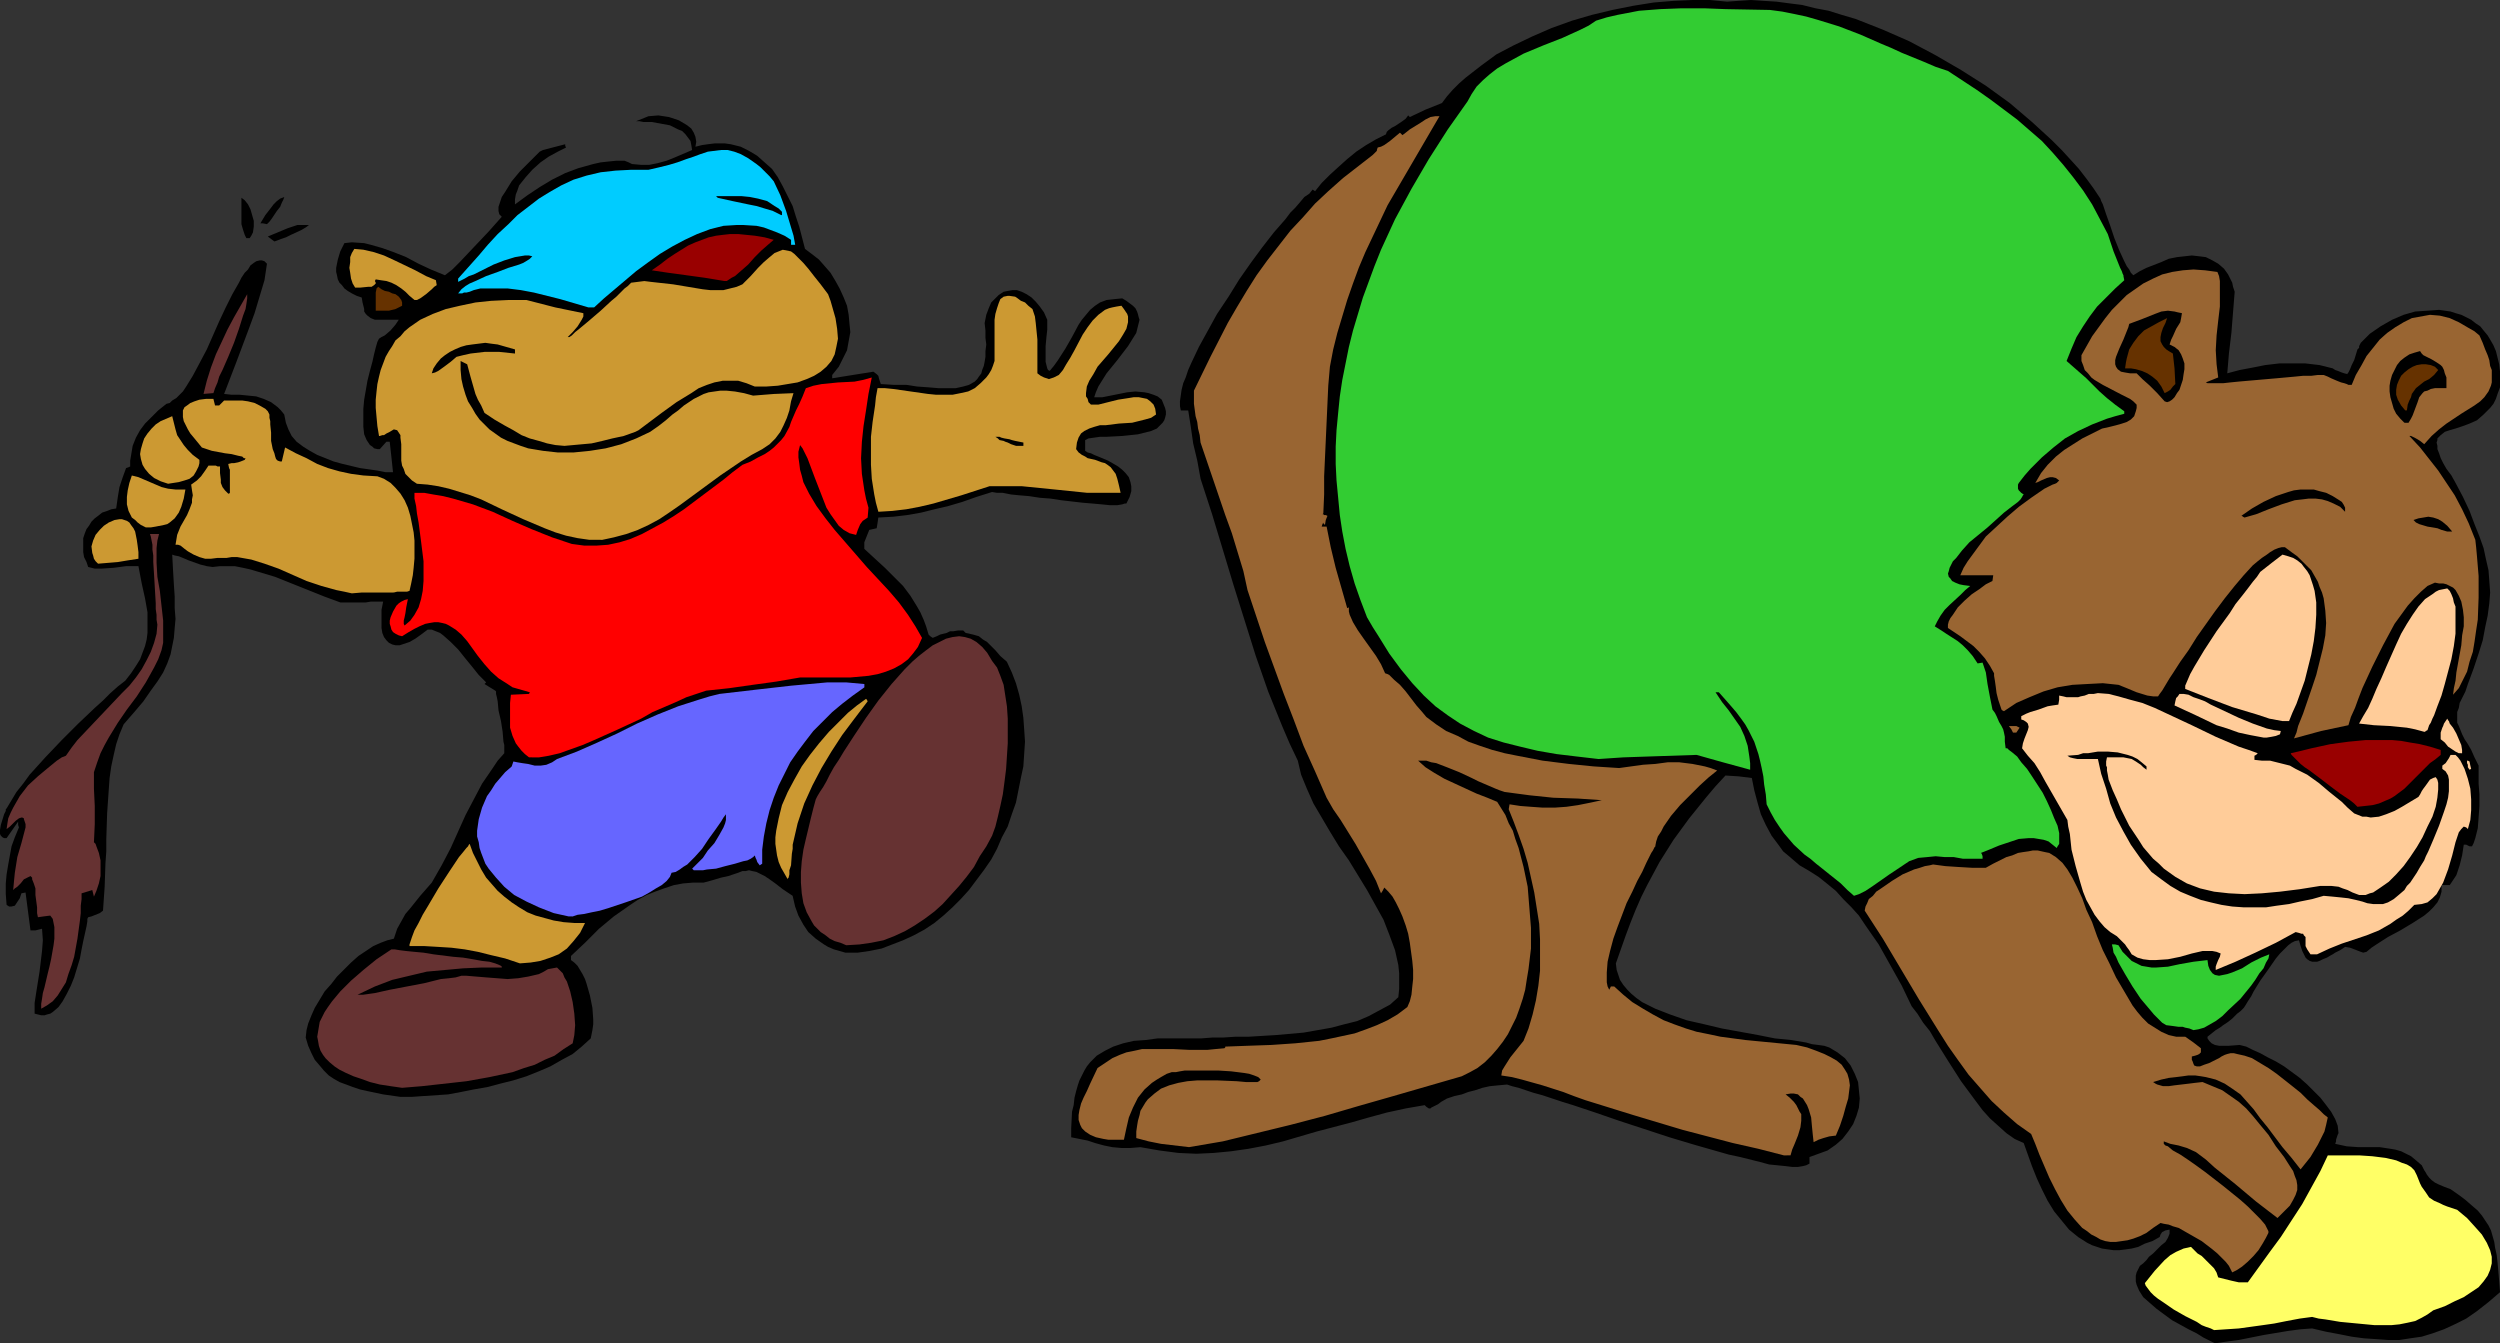
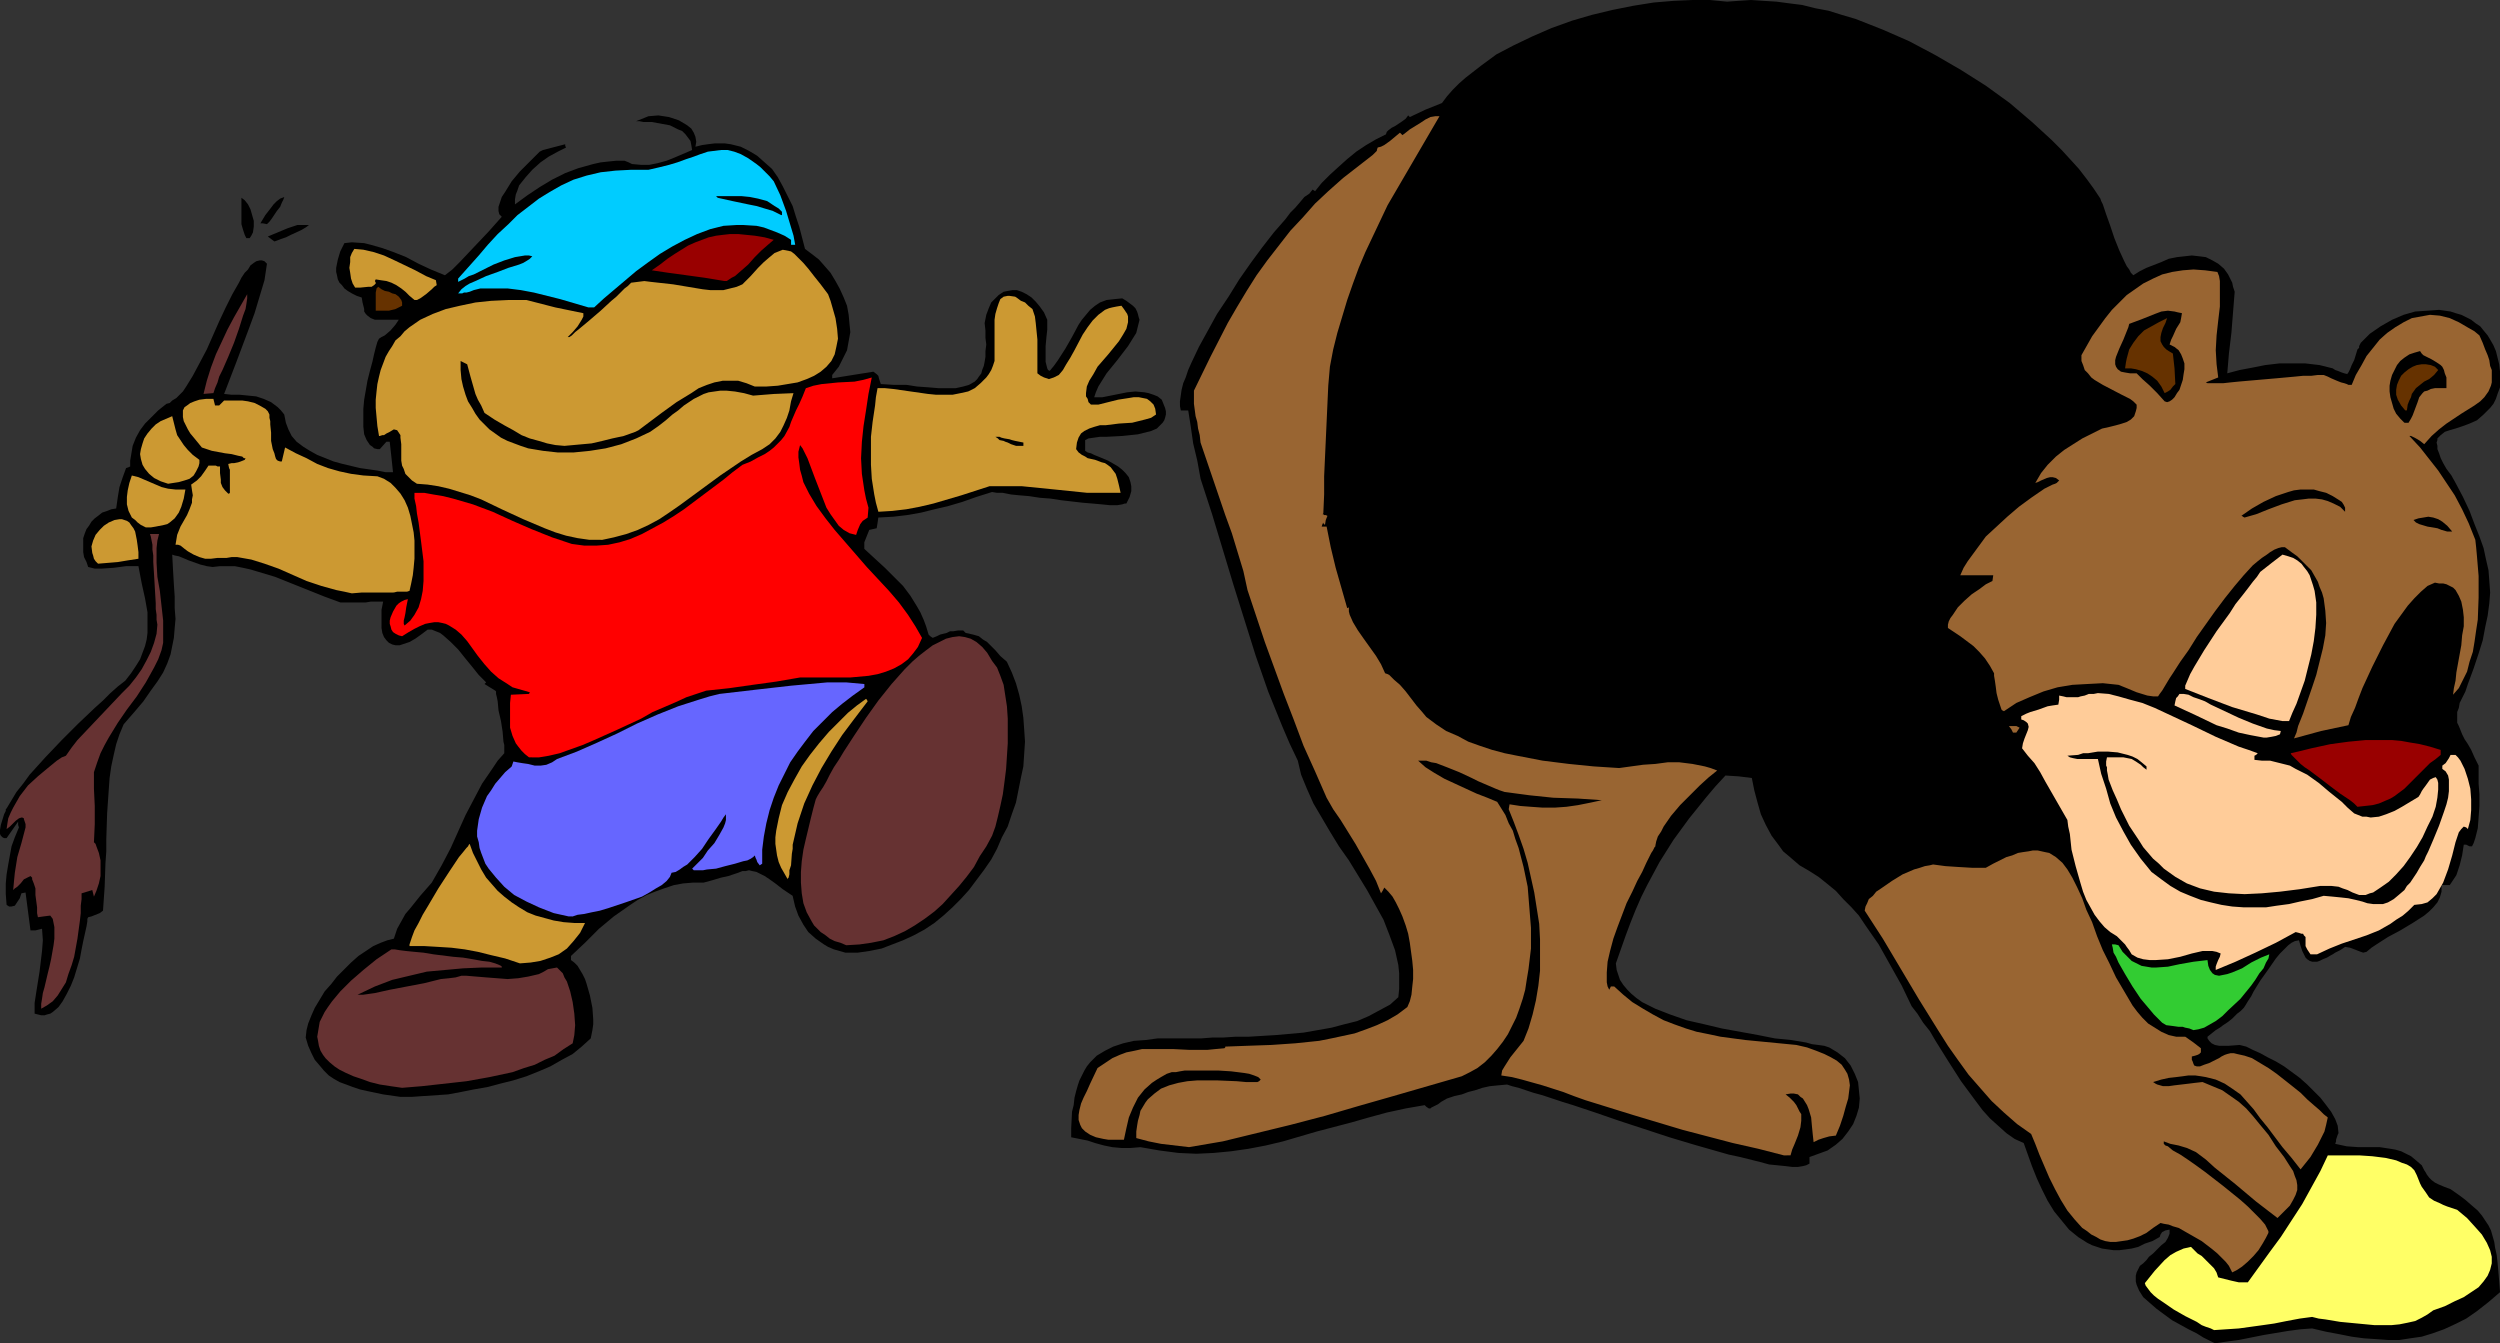
<svg xmlns="http://www.w3.org/2000/svg" xmlns:ns1="http://sodipodi.sourceforge.net/DTD/sodipodi-0.dtd" xmlns:ns2="http://www.inkscape.org/namespaces/inkscape" version="1.0" width="129.724mm" height="69.702mm" id="svg46" ns1:docname="Pin the Tail.wmf">
  <rect width="100%" height="100%" fill="#333333" stroke="none" />
  <ns1:namedview id="namedview46" pagecolor="#ffffff" bordercolor="#000000" borderopacity="0.25" ns2:showpageshadow="2" ns2:pageopacity="0.0" ns2:pagecheckerboard="0" ns2:deskcolor="#d1d1d1" ns2:document-units="mm" />
  <defs id="defs1">
    <pattern id="WMFhbasepattern" patternUnits="userSpaceOnUse" width="6" height="6" x="0" y="0" />
  </defs>
  <path style="fill:#000000;fill-opacity:1;fill-rule:evenodd;stroke:none" d="m 434.38,263.442 -0.97,-0.485 -1.293,-0.646 -1.293,-0.808 -1.616,-0.808 -3.232,-1.778 -3.07,-2.263 -1.293,-1.131 -1.293,-1.131 -0.808,-1.293 -0.485,-1.131 -0.162,-0.646 v -0.646 -0.485 l 0.162,-0.646 0.323,-0.646 0.323,-0.646 0.646,-0.485 0.646,-0.646 0.485,-0.646 0.808,-0.646 1.616,-1.616 0.808,-0.646 0.485,-0.808 0.323,-0.808 v -0.485 -0.323 l -0.808,0.162 -0.646,0.323 -0.323,0.485 -0.162,0.485 -1.454,0.808 -1.454,0.485 -1.293,0.646 -1.293,0.323 -1.131,0.162 -1.293,0.162 h -1.131 l -1.131,-0.162 -1.131,-0.162 -0.97,-0.323 -0.97,-0.323 -0.97,-0.485 -1.778,-1.131 -1.778,-1.455 -1.454,-1.778 -1.454,-1.778 -1.293,-2.101 -1.131,-2.263 -0.97,-2.101 -0.97,-2.424 -0.808,-2.263 -0.808,-2.263 -1.778,-0.808 -1.616,-1.131 -1.616,-1.455 -1.616,-1.455 -1.454,-1.616 -1.454,-1.939 -2.747,-3.717 -2.586,-4.041 -2.424,-3.879 -1.131,-1.939 -1.293,-1.616 -1.131,-1.778 -1.131,-1.455 -1.939,-4.041 -2.262,-4.041 -2.262,-4.041 -2.586,-3.717 -1.293,-1.939 -1.454,-1.616 -1.616,-1.616 -1.454,-1.616 -1.778,-1.455 -1.616,-1.293 -1.778,-1.131 -1.939,-1.131 -1.131,-0.97 -1.131,-0.97 -0.97,-0.808 -0.808,-1.131 -1.454,-1.939 -1.131,-2.101 -0.97,-2.101 -0.646,-2.263 -0.646,-2.424 -0.485,-2.424 -2.586,-0.323 -2.586,-0.162 -1.939,2.101 -1.778,2.101 -3.394,4.202 -3.07,4.202 -2.747,4.364 -2.424,4.525 -1.131,2.263 -1.131,2.586 -0.97,2.424 -0.97,2.586 -0.97,2.748 -0.97,2.748 0.162,1.293 0.323,0.97 0.323,0.97 0.646,0.97 0.808,0.97 0.808,0.808 0.97,0.808 1.131,0.808 1.293,0.646 1.293,0.646 2.909,1.131 3.232,1.131 3.555,0.808 3.394,0.808 3.555,0.646 3.555,0.646 3.232,0.646 3.232,0.323 2.909,0.485 1.131,0.323 1.293,0.162 1.131,0.162 0.97,0.323 0.808,0.485 0.808,0.485 1.454,1.131 1.131,1.455 0.808,1.616 0.646,1.616 0.162,1.616 0.162,1.616 -0.162,1.778 -0.485,1.616 -0.646,1.616 -0.97,1.455 -1.131,1.455 -1.293,1.131 -1.616,1.131 -1.778,0.646 -1.778,0.646 v 1.293 l -0.646,0.323 -0.646,0.162 -0.97,0.162 h -1.131 l -1.293,-0.162 -1.616,-0.162 -1.616,-0.162 -1.778,-0.485 -1.939,-0.485 -1.939,-0.485 -2.262,-0.485 -2.262,-0.646 -4.525,-1.293 -4.848,-1.455 -9.858,-3.232 -4.686,-1.616 -4.363,-1.455 -2.101,-0.646 -1.939,-0.646 -1.939,-0.646 -1.778,-0.485 -1.454,-0.485 -1.454,-0.485 -1.293,-0.323 -0.97,-0.323 -1.778,0.162 -1.616,0.162 -1.454,0.323 -1.454,0.485 -1.293,0.323 -1.293,0.485 -1.454,0.323 -1.454,0.485 -1.131,0.646 -0.646,0.485 -0.646,0.323 -0.323,0.162 -0.323,0.162 -0.162,0.162 h -0.323 l -0.485,-0.323 -0.323,-0.323 -3.717,0.646 -3.717,0.808 -3.555,0.97 -3.394,0.97 -6.787,1.778 -6.626,1.939 -3.394,0.808 -3.394,0.646 -3.394,0.485 -3.394,0.323 -3.394,0.162 -3.555,-0.162 -3.717,-0.485 -3.717,-0.646 -1.939,0.162 h -1.778 l -1.778,-0.162 -1.616,-0.323 -1.778,-0.485 -1.454,-0.485 -1.616,-0.323 -1.616,-0.323 v -1.778 l 0.162,-3.232 0.323,-1.293 0.162,-1.455 0.323,-1.293 0.323,-1.131 0.323,-0.97 0.485,-0.97 0.485,-0.97 0.485,-0.808 0.646,-0.808 1.293,-1.293 1.616,-0.97 1.616,-0.808 1.939,-0.646 2.101,-0.485 2.262,-0.162 2.424,-0.323 h 2.747 2.747 3.07 l 2.101,-0.162 h 2.101 l 2.424,-0.162 h 2.586 l 5.333,-0.323 5.494,-0.485 2.747,-0.485 2.747,-0.485 2.424,-0.646 2.586,-0.646 2.262,-0.97 2.101,-1.131 2.101,-1.131 1.616,-1.455 0.162,-1.616 v -1.616 -1.455 l -0.162,-1.616 -0.646,-2.909 -1.131,-3.071 -1.131,-2.909 -1.616,-2.909 -1.616,-2.909 -1.778,-2.909 -1.778,-2.909 -1.939,-2.748 -1.778,-2.909 -1.616,-2.748 -1.616,-2.748 -1.293,-2.909 -1.131,-2.748 -0.646,-2.748 -1.616,-3.394 -1.454,-3.394 -2.747,-6.788 -2.424,-6.95 -4.363,-13.899 -2.101,-6.95 -2.101,-6.95 -2.262,-6.95 -0.646,-3.556 -0.808,-3.394 -0.485,-3.394 -0.485,-3.071 h -0.646 -0.808 l -0.162,-0.808 V 78.709 l 0.162,-1.131 0.162,-1.131 0.323,-1.293 0.485,-1.131 0.485,-1.455 0.646,-1.455 1.454,-3.071 1.778,-3.232 1.778,-3.232 2.262,-3.394 2.101,-3.394 2.262,-3.232 2.262,-3.071 2.262,-2.909 2.262,-2.586 0.97,-1.293 0.97,-0.97 0.97,-1.131 0.808,-0.97 0.97,-0.646 0.646,-0.808 0.485,0.323 1.293,-1.616 1.616,-1.616 1.778,-1.616 1.616,-1.455 1.778,-1.455 1.939,-1.293 1.939,-1.131 1.939,-0.97 0.162,-0.485 0.323,-0.323 0.646,-0.485 0.646,-0.323 1.454,-0.97 0.646,-0.485 0.485,-0.646 0.323,0.323 3.07,-1.455 1.616,-0.646 1.616,-0.646 0.97,-1.293 1.131,-1.293 1.293,-1.293 1.293,-1.131 1.454,-1.131 1.454,-1.131 3.07,-2.263 3.394,-1.778 3.717,-1.778 3.717,-1.616 4.04,-1.455 3.878,-1.131 4.04,-0.97 4.04,-0.808 4.04,-0.646 3.878,-0.323 L 331.926,0 h 3.394 l 3.394,0.323 2.262,-0.162 L 343.4,0 l 2.424,0.162 2.586,0.162 2.424,0.323 2.586,0.323 2.586,0.646 2.586,0.485 2.586,0.808 2.747,0.808 5.333,2.101 5.171,2.263 5.171,2.748 5.01,2.909 4.848,3.071 4.686,3.394 4.363,3.717 1.939,1.778 1.939,1.778 1.939,1.939 1.778,1.939 1.616,1.778 1.616,2.101 1.293,1.778 1.293,1.939 0.162,0.485 0.323,0.646 0.323,0.97 0.323,0.97 0.808,2.263 0.808,2.424 0.97,2.424 0.97,2.101 0.485,0.97 0.485,0.646 0.323,0.646 0.485,0.485 1.293,-0.808 1.293,-0.646 2.909,-1.131 1.454,-0.646 1.616,-0.323 1.454,-0.162 1.454,-0.162 1.454,0.162 1.293,0.162 1.293,0.646 1.131,0.646 1.131,0.97 0.808,1.131 0.808,1.616 0.162,0.808 0.323,0.97 -0.323,4.041 -0.323,4.041 -0.485,4.041 -0.323,3.879 2.424,-0.646 2.586,-0.485 2.424,-0.485 2.747,-0.323 h 2.586 2.586 l 2.747,0.323 2.586,0.646 0.485,0.323 0.485,0.162 0.808,0.323 0.485,0.162 0.646,0.162 v -0.162 l 0.162,-0.162 0.323,-0.646 0.323,-0.808 0.485,-0.97 0.646,-2.101 0.323,-0.323 v -0.323 l 0.323,-0.646 1.778,-1.778 2.101,-1.455 2.262,-1.293 2.262,-0.97 2.262,-0.646 2.424,-0.162 2.262,-0.162 2.262,0.323 0.97,0.323 1.131,0.323 0.97,0.485 0.97,0.485 0.808,0.646 0.97,0.646 0.646,0.808 0.808,0.97 0.485,0.808 0.646,1.131 0.485,1.131 0.323,1.293 0.323,1.293 0.162,1.455 v 1.455 1.616 l -0.485,1.293 -0.323,0.97 -0.485,0.97 -0.646,0.808 -0.646,0.646 -0.646,0.646 -1.293,1.131 -1.454,0.646 -1.293,0.485 -1.454,0.485 -1.131,0.323 -0.97,0.323 -0.808,0.646 -0.323,0.323 -0.323,0.323 v 0.323 l -0.162,0.485 0.162,0.646 v 0.646 l 0.323,0.808 0.323,0.97 0.485,0.97 0.646,1.131 0.97,1.293 0.808,1.455 1.454,2.748 1.293,2.748 0.97,2.586 0.97,2.424 0.808,2.263 0.485,2.263 0.485,2.101 0.162,2.101 0.162,2.263 -0.162,2.101 -0.323,2.424 -0.485,2.263 -0.485,2.586 -0.808,2.586 -0.97,2.909 -1.131,3.071 -0.485,1.455 -0.646,1.293 -0.485,0.97 -0.162,0.97 -0.323,0.808 v 0.808 0.646 0.646 l 0.323,0.646 0.323,0.808 0.323,0.808 0.485,0.97 0.646,0.97 0.646,1.131 0.646,1.455 0.808,1.616 v 1.455 2.101 l 0.162,2.101 v 2.263 l -0.162,2.263 -0.162,2.101 -0.485,1.939 -0.323,0.97 -0.323,0.646 h -0.485 l -0.323,-0.162 -0.323,-0.162 h -0.485 l -0.323,2.101 -0.485,1.939 -0.323,0.97 -0.323,0.97 -0.646,0.97 -0.646,0.97 h -0.808 -0.808 v 1.293 l -0.323,1.131 -0.485,0.97 -0.808,0.97 -0.808,0.808 -0.97,0.808 -2.262,1.455 -2.424,1.455 -2.424,1.293 -2.262,1.455 -0.97,0.646 -0.97,0.808 -0.646,0.162 -0.485,-0.162 -2.101,-0.808 -0.97,-0.162 -0.97,0.646 -0.97,0.485 -0.485,0.323 -0.323,0.162 -0.808,0.485 -0.808,0.323 -0.646,0.323 -0.485,0.162 h -0.485 -0.485 l -0.485,-0.162 -0.485,-0.323 -0.323,-0.323 -0.323,-0.646 -0.323,-0.646 -0.323,-0.97 -0.323,-1.131 -0.808,0.162 -0.646,0.323 -0.646,0.485 -0.808,0.808 -0.808,0.808 -0.808,0.97 -1.454,2.101 -1.616,2.263 -1.293,2.101 -0.485,0.97 -0.646,0.97 -0.485,0.808 -0.323,0.485 -0.646,0.646 -0.646,0.485 -0.97,0.97 -0.808,0.646 -0.97,0.646 -0.646,0.485 -0.808,0.485 -0.808,0.646 -0.808,0.646 v 0.323 l 0.323,0.485 0.485,0.485 0.646,0.323 0.808,0.162 h 0.97 0.97 l 2.101,-0.162 1.293,0.323 1.293,0.646 1.454,0.646 1.454,0.808 1.616,0.808 1.616,0.97 3.07,2.263 1.454,1.293 1.293,1.293 1.293,1.293 1.131,1.455 0.97,1.293 0.808,1.455 0.485,1.293 0.162,1.455 -0.162,0.323 -0.162,0.485 -0.162,0.485 v 0.323 l -0.162,0.485 2.262,0.485 2.262,0.162 h 2.101 2.101 l 2.101,0.323 0.97,0.162 1.131,0.323 0.97,0.485 0.97,0.485 0.97,0.808 1.131,0.97 0.485,0.97 0.323,0.485 0.162,0.323 0.485,0.646 0.485,0.485 0.646,0.485 0.646,0.323 1.131,0.485 1.293,0.485 1.616,1.131 1.293,0.97 1.293,1.131 1.131,0.97 0.808,0.97 0.646,0.97 0.646,0.97 0.485,0.97 0.323,1.131 0.323,1.131 0.162,1.131 0.323,1.455 0.162,1.455 0.162,1.778 0.162,1.939 0.162,2.101 -2.262,1.939 -2.262,1.778 -2.101,1.455 -2.262,1.131 -2.101,0.97 -2.262,0.808 -2.101,0.646 -2.262,0.323 -2.101,0.323 h -2.262 l -2.262,-0.162 -2.424,-0.162 -2.424,-0.323 -2.424,-0.485 -2.586,-0.485 -2.747,-0.646 -2.262,0.162 -2.424,0.323 -4.848,0.808 -4.848,0.97 -2.424,0.323 z" id="path1" />
  <path style="fill:#ffff66;fill-opacity:1;fill-rule:evenodd;stroke:none" d="m 434.219,260.856 -0.646,-0.323 -0.97,-0.323 -0.808,-0.323 -0.97,-0.646 -2.262,-1.131 -2.262,-1.293 -2.101,-1.455 -0.97,-0.646 -0.808,-0.646 -0.646,-0.646 -0.485,-0.646 -0.485,-0.646 -0.162,-0.485 1.939,-2.424 1.939,-2.101 1.131,-0.97 1.131,-0.646 1.454,-0.646 1.454,-0.323 0.646,0.646 0.646,0.646 0.808,0.485 0.808,0.808 0.808,0.808 0.808,0.808 0.485,0.808 0.323,0.97 1.293,0.323 1.293,0.323 1.454,0.323 h 0.97 0.808 l 2.101,-2.909 2.101,-2.909 2.262,-3.071 2.101,-3.232 2.101,-3.232 1.778,-3.232 1.778,-3.232 1.454,-3.071 h 6.302 l 2.424,0.162 2.586,0.323 2.101,0.485 1.131,0.485 0.97,0.323 0.808,0.485 0.646,0.646 0.485,0.97 0.323,0.808 0.323,0.808 0.323,0.646 0.808,1.131 0.646,0.97 0.97,0.646 1.131,0.485 0.646,0.323 0.808,0.323 0.97,0.323 0.97,0.323 1.939,1.616 1.616,1.778 1.293,1.455 0.97,1.616 0.646,1.455 0.323,1.293 v 1.293 l -0.323,1.293 -0.485,1.131 -0.808,1.131 -0.97,1.131 -1.454,0.97 -1.454,0.97 -1.778,0.808 -1.939,0.97 -2.262,0.808 -1.131,0.808 -1.131,0.646 -1.293,0.646 -1.454,0.323 -1.616,0.323 -1.616,0.162 h -3.232 l -3.394,-0.323 -3.394,-0.323 -2.909,-0.485 -1.293,-0.162 -1.293,-0.323 -2.424,0.323 -2.586,0.485 -2.424,0.485 -2.262,0.323 -4.686,0.646 -2.424,0.162 z" id="path2" />
  <path style="fill:#996532;fill-opacity:1;fill-rule:evenodd;stroke:none" d="m 437.774,249.543 -0.323,-0.646 -0.323,-0.646 -0.646,-0.808 -0.808,-0.808 -0.808,-0.808 -0.97,-0.808 -2.101,-1.616 -2.262,-1.293 -2.262,-1.293 -1.131,-0.323 -0.808,-0.323 -0.97,-0.162 -0.646,-0.162 -1.454,0.97 -1.293,0.97 -1.293,0.646 -1.293,0.485 -1.131,0.323 -1.131,0.162 -1.131,0.162 h -1.131 l -0.97,-0.162 -0.97,-0.323 -0.808,-0.485 -0.97,-0.485 -0.808,-0.646 -0.97,-0.646 -1.454,-1.616 -1.454,-1.778 -1.293,-2.101 -1.131,-2.101 -1.131,-2.263 -0.97,-2.263 -0.97,-2.263 -0.808,-2.101 -0.808,-1.939 -2.747,-1.939 -2.586,-2.263 -2.424,-2.263 -2.262,-2.586 -2.262,-2.586 -2.101,-2.909 -1.939,-2.748 -1.939,-3.071 -3.717,-5.98 -3.555,-5.98 -3.555,-5.98 -1.778,-2.748 -1.778,-2.748 0.162,-0.808 0.323,-0.646 0.323,-0.808 0.808,-0.646 0.646,-0.808 0.97,-0.646 2.101,-1.455 2.101,-1.293 2.262,-0.97 1.131,-0.323 0.97,-0.323 0.97,-0.162 0.646,-0.162 2.424,0.323 2.424,0.162 2.747,0.162 h 2.747 l 1.454,-0.808 1.293,-0.646 1.293,-0.646 1.131,-0.323 1.131,-0.485 0.97,-0.162 1.131,-0.162 0.808,-0.162 h 0.97 l 1.454,0.323 0.808,0.162 1.293,0.808 1.293,1.131 0.97,1.293 0.97,1.616 0.97,1.939 0.97,2.101 0.808,2.263 1.131,2.424 0.97,2.748 1.131,2.748 1.293,2.586 1.293,2.748 1.616,2.748 1.616,2.748 0.97,1.293 0.97,1.131 1.131,1.131 1.293,0.808 1.293,0.808 1.454,0.646 1.454,0.323 h 1.778 l 1.616,1.131 1.454,1.131 v 0.808 l -0.323,0.323 -0.323,0.162 -0.485,0.162 -0.646,0.162 v 0.646 l 0.162,0.323 0.162,0.485 0.162,0.323 0.485,0.162 h 0.646 l 0.808,-0.323 0.97,-0.323 1.939,-0.97 0.485,-0.323 0.646,-0.323 0.485,-0.162 0.646,-0.162 h 0.646 l 0.646,0.162 1.454,0.323 1.454,0.485 1.616,0.97 1.616,0.97 1.616,1.131 3.07,2.424 1.616,1.293 1.293,1.293 1.293,1.131 1.131,0.97 0.808,0.808 0.808,0.646 -0.323,1.455 -0.323,1.293 -0.646,1.293 -0.646,1.293 -1.454,2.424 -1.939,2.424 -1.778,-2.263 -1.778,-2.101 -1.454,-1.939 -1.454,-1.939 -1.454,-1.778 -1.293,-1.778 -1.293,-1.455 -1.293,-1.455 -1.616,-1.131 -1.454,-0.97 -1.778,-0.808 -1.939,-0.485 -0.97,-0.162 -1.131,-0.162 h -1.293 l -1.131,0.162 -1.293,0.162 -1.454,0.162 -1.454,0.323 -1.616,0.485 0.485,0.323 0.323,0.162 1.131,0.323 h 1.131 l 1.131,-0.162 2.747,-0.323 1.293,-0.162 1.454,-0.162 1.939,0.808 1.939,0.808 1.616,1.131 1.616,1.131 1.454,1.293 1.293,1.455 1.454,1.778 1.616,1.939 1.454,2.263 1.616,2.101 1.131,1.778 0.646,0.97 0.323,0.97 0.323,0.808 0.162,0.97 v 0.97 l -0.323,0.97 -0.485,0.97 -0.646,1.131 -1.131,1.131 -1.293,1.293 -4.202,-3.232 -4.04,-3.394 -4.04,-3.232 -1.778,-1.616 -1.939,-1.455 -1.778,-0.808 -1.616,-0.485 -1.616,-0.323 -1.293,-0.485 v 0.485 l 0.323,0.323 0.485,0.162 0.97,0.808 1.454,0.808 1.454,0.97 1.616,1.131 1.778,1.293 3.555,2.748 3.394,2.748 1.454,1.293 1.293,1.293 1.131,1.131 0.97,1.131 0.485,0.97 0.162,0.323 v 0.323 l -0.485,0.97 -0.646,1.131 -0.808,1.293 -0.97,1.131 -1.131,1.131 -1.131,0.97 -0.97,0.646 z" id="path3" />
  <path style="fill:#996532;fill-opacity:1;fill-rule:evenodd;stroke:none" d="m 349.864,226.593 -5.01,-1.293 -5.01,-1.131 -9.858,-2.586 -9.696,-2.909 -9.373,-2.909 -2.262,-0.808 -2.101,-0.808 -4.04,-1.293 -4.04,-1.131 -1.939,-0.485 -2.101,-0.323 0.162,-0.97 0.485,-0.808 1.131,-1.778 1.293,-1.616 1.293,-1.616 0.97,-2.424 0.808,-2.748 0.646,-2.748 0.485,-2.909 0.323,-2.909 v -3.071 -3.071 l -0.162,-3.071 -0.485,-3.071 -0.485,-3.071 -0.646,-2.909 -0.646,-2.909 -0.808,-2.748 -0.97,-2.748 -0.97,-2.586 -0.97,-2.424 0.162,-0.97 2.101,0.323 2.101,0.162 2.262,0.162 h 2.424 l 2.262,-0.162 2.262,-0.323 2.424,-0.485 2.262,-0.485 -4.686,-0.323 -4.848,-0.162 -4.686,-0.485 -2.424,-0.323 -2.424,-0.323 -0.97,-0.323 -0.808,-0.323 -2.262,-0.97 -1.131,-0.485 -1.293,-0.646 -2.424,-1.131 -2.424,-0.97 -2.101,-0.808 -0.97,-0.162 -0.97,-0.323 h -0.808 -0.808 l 1.454,1.293 1.778,1.131 1.939,1.131 2.101,0.97 4.202,1.939 2.101,0.808 1.939,0.808 0.808,1.293 0.808,1.293 0.646,1.616 0.808,1.455 0.485,1.616 0.646,1.778 0.97,3.717 0.808,3.879 0.323,4.041 0.323,4.041 v 4.041 l -0.485,4.041 -0.323,1.939 -0.323,2.101 -0.485,1.778 -0.646,1.939 -0.646,1.778 -0.808,1.616 -0.808,1.616 -0.97,1.455 -1.131,1.455 -1.131,1.293 -1.293,1.293 -1.454,1.131 -1.454,0.808 -1.616,0.808 -13.413,3.879 -6.787,1.939 -6.626,1.939 -6.787,1.778 -6.626,1.616 -6.626,1.616 -6.626,1.131 -2.747,-0.323 -2.747,-0.323 -2.424,-0.485 -2.424,-0.646 v -1.293 l 0.162,-1.131 0.162,-0.97 0.323,-1.131 0.162,-0.808 0.485,-0.808 0.485,-0.808 0.485,-0.646 1.293,-1.131 1.293,-0.97 1.616,-0.646 1.778,-0.485 1.778,-0.323 1.939,-0.162 h 3.878 l 3.878,0.162 1.778,0.162 h 1.778 0.485 l 0.323,-0.162 0.323,-0.323 -0.485,-0.485 -0.808,-0.323 -0.97,-0.323 -0.97,-0.162 -1.293,-0.162 -1.293,-0.162 -2.586,-0.162 h -2.747 -2.586 -1.131 l -0.97,0.162 -0.808,0.162 h -0.808 l -0.97,0.323 -1.131,0.646 -0.808,0.485 -0.97,0.646 -1.454,1.293 -1.293,1.616 -0.97,1.939 -0.808,1.939 -0.485,2.101 -0.485,2.263 h -1.131 -1.131 -0.808 l -0.97,-0.162 -1.454,-0.323 -1.131,-0.485 -0.97,-0.646 -0.646,-0.646 -0.323,-0.646 -0.323,-0.97 v -0.97 l 0.162,-0.97 0.323,-1.293 0.485,-1.131 0.646,-1.293 0.646,-1.455 1.454,-3.071 1.454,-0.97 1.454,-0.97 1.454,-0.646 1.293,-0.485 1.616,-0.323 1.454,-0.323 h 3.07 1.616 1.454 l 3.232,0.162 h 3.394 l 1.616,-0.162 1.778,-0.162 0.162,-0.162 v -0.162 l 4.363,-0.162 4.686,-0.162 4.686,-0.323 4.686,-0.485 2.424,-0.485 2.262,-0.485 2.262,-0.485 2.262,-0.808 2.101,-0.808 2.101,-0.97 1.939,-1.131 1.939,-1.455 0.485,-1.131 0.323,-1.293 0.162,-1.616 0.162,-1.455 V 190.228 l -0.162,-1.778 -0.485,-3.556 -0.323,-1.778 -0.485,-1.616 -0.646,-1.778 -0.646,-1.455 -0.646,-1.293 -0.646,-1.131 -0.808,-0.97 -0.808,-0.808 -0.323,0.646 -0.323,0.485 -0.97,-2.424 -1.293,-2.424 -2.747,-4.849 -2.909,-4.687 -1.454,-2.101 -1.293,-2.263 -2.262,-5.172 -2.262,-5.01 -1.939,-5.172 -1.939,-5.01 -3.717,-10.182 -3.394,-10.182 -0.808,-3.717 -1.131,-3.717 -1.131,-3.717 -1.293,-3.556 -2.424,-7.111 -2.424,-7.111 -0.162,-1.455 -0.323,-1.293 -0.162,-1.293 -0.323,-1.131 -0.323,-2.424 v -1.293 -1.293 l 3.232,-6.626 3.394,-6.626 1.778,-3.071 1.939,-3.232 1.939,-3.071 2.101,-2.909 2.262,-2.909 2.262,-2.909 2.424,-2.586 2.424,-2.748 2.586,-2.424 2.909,-2.586 2.909,-2.263 2.909,-2.263 0.485,-0.485 0.323,-0.323 v -0.162 l 0.162,-0.485 0.646,-0.162 0.646,-0.323 1.131,-0.808 0.97,-0.808 0.97,-0.808 0.485,0.485 0.646,-0.485 0.808,-0.646 2.101,-1.293 0.97,-0.646 0.97,-0.485 0.97,-0.162 h 0.808 l -3.394,5.818 -3.394,5.818 -3.394,5.818 -2.909,6.142 -1.454,3.071 -1.293,3.071 -1.131,3.071 -1.131,3.232 -0.97,3.232 -0.97,3.232 -0.808,3.232 -0.646,3.394 -0.323,3.717 -0.162,3.556 -0.323,7.111 -0.323,7.111 v 3.556 l -0.162,3.717 -0.162,0.162 h 0.162 l 0.162,0.162 h 0.323 l 0.323,0.162 -0.323,0.808 -0.162,0.97 -0.323,-0.323 v -0.162 l -0.162,0.323 -0.162,0.485 h 0.97 l 0.808,4.041 0.97,4.041 2.262,7.919 v 0 l 0.323,-0.162 v 0.808 l 0.162,0.646 0.646,1.455 0.97,1.616 1.131,1.616 2.424,3.394 0.97,1.616 0.808,1.778 0.485,0.162 0.323,0.162 0.485,0.485 0.485,0.485 1.131,0.97 1.131,1.293 2.101,2.748 1.131,1.293 0.808,0.97 1.939,1.455 1.939,1.293 2.262,0.97 2.101,1.131 2.262,0.808 2.424,0.808 2.424,0.646 2.424,0.485 5.01,0.97 5.171,0.646 4.848,0.485 5.01,0.323 4.686,-0.646 2.424,-0.162 2.424,-0.323 h 2.262 l 2.586,0.323 2.424,0.485 1.131,0.323 1.293,0.485 -1.616,1.293 -1.778,1.616 -1.939,1.939 -1.939,1.939 -1.778,2.101 -1.454,2.101 -0.485,0.97 -0.646,0.97 -0.323,0.97 -0.162,0.808 v 0.162 l -0.162,0.162 -0.162,0.323 -0.162,0.323 -0.323,0.485 -0.323,0.646 -0.646,1.293 -0.808,1.778 -0.97,1.778 -0.97,2.101 -1.131,2.263 -1.778,4.687 -0.808,2.263 -0.646,2.424 -0.485,2.101 -0.162,2.101 v 0.97 0.97 l 0.162,0.808 0.323,0.646 0.323,-0.646 h 0.646 l 1.778,1.616 1.778,1.455 2.101,1.293 1.939,1.131 2.101,1.131 2.101,0.808 2.262,0.808 2.101,0.646 2.424,0.485 2.262,0.485 4.848,0.646 5.01,0.485 5.01,0.485 2.101,0.485 1.778,0.646 1.616,0.646 1.293,0.646 1.131,0.646 0.97,0.808 0.646,0.97 0.485,0.808 0.323,1.131 0.162,1.131 -0.162,1.293 -0.162,1.293 -0.485,1.616 -0.485,1.778 -0.646,1.939 -0.808,1.939 -1.293,0.162 -1.131,0.323 -0.97,0.323 -0.97,0.485 -0.162,-1.455 -0.162,-1.616 -0.162,-1.778 -0.485,-1.616 -0.323,-0.808 -0.808,-1.293 -0.485,-0.323 -0.485,-0.485 -0.808,-0.162 h -0.646 l -0.97,0.162 0.808,0.646 0.808,0.808 0.485,0.646 0.323,0.646 0.323,0.646 0.323,0.485 v 1.293 l -0.162,1.293 -0.485,1.616 -0.323,0.808 -0.323,0.808 -0.485,1.131 -0.323,1.131 z" id="path4" />
  <path style="fill:#000000;fill-opacity:1;fill-rule:evenodd;stroke:none" d="m 78.538,215.118 -3.394,-0.485 -3.07,-0.646 -1.454,-0.323 -1.454,-0.485 -1.293,-0.485 -1.293,-0.485 -1.131,-0.646 -0.97,-0.646 -0.97,-0.97 -0.808,-0.97 -0.97,-1.131 -0.646,-1.293 -0.646,-1.455 -0.485,-1.616 0.162,-1.455 0.323,-1.293 0.646,-1.616 0.646,-1.455 0.97,-1.616 0.97,-1.616 1.293,-1.455 1.131,-1.455 1.454,-1.455 1.293,-1.293 1.454,-1.293 1.454,-0.97 1.454,-0.97 1.454,-0.646 1.293,-0.485 1.293,-0.323 0.646,-1.939 0.808,-1.455 0.808,-1.455 0.97,-1.131 1.939,-2.424 1.131,-1.293 1.131,-1.293 1.939,-3.394 1.778,-3.394 1.454,-3.232 1.454,-3.232 1.616,-3.071 1.616,-3.071 2.101,-3.071 0.97,-1.455 1.293,-1.455 v -0.808 -0.808 l -0.162,-0.646 -0.162,-1.939 -0.323,-2.101 -0.485,-2.101 -0.162,-1.778 -0.162,-0.808 -0.162,-0.646 v -0.485 l -0.162,-0.162 -2.101,-1.293 0.162,-0.162 0.162,-0.162 -1.454,-1.455 -1.293,-1.616 -1.454,-1.778 -1.293,-1.616 -1.454,-1.455 -1.454,-1.293 -0.646,-0.485 -0.808,-0.323 -0.808,-0.323 h -0.808 l -1.293,0.97 -1.131,0.808 -1.131,0.646 -0.97,0.323 -0.97,0.323 h -0.808 l -0.646,-0.162 -0.646,-0.323 -0.485,-0.485 -0.485,-0.646 -0.323,-0.808 -0.162,-0.97 v -0.97 -1.293 -1.293 l 0.323,-1.616 h -2.424 l -0.97,0.162 h -2.424 -2.586 l -3.07,-1.131 -3.232,-1.293 -6.464,-2.586 -3.232,-0.97 -1.616,-0.485 -1.454,-0.323 -1.616,-0.323 h -1.454 -1.454 l -1.454,0.162 -1.131,-0.162 -1.293,-0.323 -2.262,-0.808 -1.131,-0.485 -0.808,-0.323 -0.808,-0.162 -0.485,-0.162 0.162,3.071 0.162,2.748 0.162,2.424 v 2.263 l 0.162,2.101 -0.162,1.778 -0.162,1.939 -0.323,1.616 -0.323,1.616 -0.646,1.778 -0.808,1.778 -1.131,1.778 -1.293,1.778 -1.454,2.101 -1.778,2.101 -1.131,1.293 -0.97,1.131 -0.808,1.939 -0.646,1.939 -0.485,2.101 -0.485,2.263 -0.323,2.263 -0.162,2.263 -0.323,4.687 -0.162,5.01 v 2.424 l -0.162,2.263 -0.162,4.687 -0.323,4.687 -0.646,0.485 -0.808,0.323 -0.808,0.323 -0.646,0.162 -0.162,0.323 v 0.485 l -0.162,0.97 -0.323,1.455 -0.323,1.455 -0.323,1.616 -0.323,1.778 -1.131,3.717 -0.646,1.616 -0.808,1.616 -0.808,1.455 -0.808,1.131 -1.131,0.97 -0.485,0.323 -0.646,0.162 -0.485,0.162 H 8.08 l -0.646,-0.162 -0.646,-0.162 v -2.101 l 0.323,-2.101 0.646,-4.041 0.485,-4.041 0.162,-2.101 -0.162,-2.263 -0.646,0.162 -0.646,0.162 H 6.464 5.979 l -0.97,-7.435 -0.808,0.162 -0.323,0.97 -0.646,0.97 -0.323,0.485 -0.646,0.162 H 1.778 l -0.485,-0.323 -0.162,-2.101 v -2.101 l 0.162,-1.778 0.323,-1.939 0.323,-1.778 0.323,-1.778 0.646,-1.778 0.808,-1.939 -0.162,-0.485 v -0.646 l -2.262,3.232 H 0.808 L 0.485,164.207 0.162,163.884 0,163.561 v -0.808 l 0.162,-0.97 0.646,-2.101 0.323,-0.646 v -0.323 l 0.162,-0.162 0.97,-1.616 0.97,-1.616 1.293,-1.616 1.293,-1.778 3.07,-3.394 3.232,-3.394 3.232,-3.232 3.232,-3.071 1.616,-1.455 1.454,-1.455 1.454,-1.293 1.454,-1.131 1.131,-1.455 0.97,-1.455 0.808,-1.293 0.485,-1.293 0.485,-1.293 0.323,-1.293 0.162,-1.293 v -1.293 -2.748 l -0.485,-2.748 -0.646,-2.909 -0.646,-3.394 H 26.018 24.725 l -2.424,0.323 -2.424,0.162 h -1.293 l -1.293,-0.323 -0.323,-0.97 -0.485,-0.97 -0.162,-0.97 v -0.97 -0.97 -0.808 l 0.323,-0.97 0.323,-0.808 0.485,-0.646 0.485,-0.808 0.646,-0.646 0.646,-0.485 0.808,-0.646 0.97,-0.323 0.808,-0.323 0.97,-0.162 0.323,-2.263 0.323,-1.939 0.646,-1.939 0.646,-1.778 0.485,-0.162 0.323,-0.162 v -1.131 l 0.162,-0.97 0.323,-1.939 0.646,-1.616 0.808,-1.455 0.97,-1.293 1.293,-1.293 1.293,-1.293 1.616,-1.293 0.646,-0.162 0.485,-0.485 0.808,-0.485 0.646,-0.646 0.646,-0.646 0.646,-0.97 1.293,-2.101 1.293,-2.424 1.454,-2.748 2.424,-5.495 1.293,-2.748 1.293,-2.586 1.293,-2.263 0.485,-0.97 0.646,-0.97 0.646,-0.646 0.485,-0.808 0.646,-0.485 0.485,-0.323 0.646,-0.162 h 0.485 l 0.485,0.162 0.485,0.485 -0.485,3.232 -0.97,3.232 -0.97,3.232 -1.131,3.071 -2.424,6.465 -2.424,6.303 1.454,0.162 h 1.616 l 1.616,0.162 1.616,0.162 1.454,0.485 1.454,0.646 0.646,0.485 0.646,0.485 0.646,0.646 0.646,0.808 0.323,1.616 0.485,1.293 0.646,1.293 0.97,1.131 1.293,0.97 1.293,0.808 1.454,0.808 1.616,0.646 1.616,0.646 1.778,0.485 3.394,0.808 3.394,0.485 1.616,0.323 h 1.454 l -0.323,-3.071 -0.323,-2.909 h -0.646 l -1.293,1.455 h -0.485 l -0.646,-0.162 -0.323,-0.323 -0.485,-0.323 -0.323,-0.485 -0.323,-0.485 -0.485,-1.131 -0.162,-1.455 v -1.778 -1.778 l 0.162,-1.778 0.646,-3.717 0.485,-1.939 0.485,-1.778 0.323,-1.455 0.323,-1.293 0.323,-1.131 0.323,-0.646 0.485,-0.323 0.646,-0.323 1.131,-0.97 0.97,-1.131 0.323,-0.485 0.323,-0.485 h -1.939 -0.808 -0.808 -1.131 l -0.808,-0.323 -0.646,-0.485 -0.323,-0.323 -0.323,-0.485 V 60.608 l -0.162,-0.646 -0.162,-0.646 -0.162,-0.97 -0.97,-0.323 -0.97,-0.485 -0.808,-0.485 -0.646,-0.485 -0.485,-0.646 -0.485,-0.485 -0.323,-0.646 -0.162,-0.808 -0.162,-0.646 v -0.808 l 0.323,-1.616 0.485,-1.616 0.808,-1.616 1.454,-0.162 2.424,0.162 1.293,0.323 2.262,0.646 2.262,0.808 2.424,0.97 2.424,1.293 2.424,1.131 2.747,1.131 1.454,-1.131 1.454,-1.455 2.747,-2.909 2.909,-3.071 1.293,-1.455 1.293,-1.455 -0.485,-0.485 -0.162,-0.646 v -0.808 l 0.323,-0.97 0.323,-0.97 0.646,-0.97 1.293,-2.101 1.616,-1.939 1.778,-1.778 0.808,-0.808 0.646,-0.646 0.646,-0.646 0.646,-0.323 4.363,-1.131 v 0.323 l 0.162,0.323 -1.616,0.808 -1.778,0.97 -1.616,1.131 -1.616,1.455 -1.293,1.455 -0.646,0.808 -0.646,0.808 -0.323,0.97 -0.323,0.808 -0.162,0.97 v 0.97 l 2.424,-1.778 2.424,-1.616 2.424,-1.455 2.586,-1.293 2.586,-0.97 2.909,-0.808 1.454,-0.323 1.454,-0.162 1.616,-0.162 h 1.616 l 0.808,0.323 0.646,0.323 1.778,0.162 h 1.616 l 1.616,-0.323 1.778,-0.485 1.616,-0.646 3.394,-1.455 -0.162,-0.97 -0.162,-0.808 -0.485,-0.646 -0.485,-0.646 -0.646,-0.646 -0.808,-0.323 -1.616,-0.808 -1.778,-0.323 -1.778,-0.323 h -1.616 l -0.808,-0.162 h -0.646 l 0.808,-0.323 0.808,-0.323 0.808,-0.323 1.939,-0.162 2.101,0.323 0.97,0.323 0.97,0.323 0.808,0.485 0.808,0.485 0.808,0.646 0.485,0.808 0.323,0.808 0.162,0.97 -0.162,0.97 1.293,-0.323 1.131,-0.162 1.293,-0.162 h 1.131 0.97 l 1.131,0.162 1.939,0.485 1.616,0.808 1.616,0.97 1.454,1.293 1.454,1.293 1.131,1.616 0.97,1.778 0.97,1.939 0.97,1.939 0.646,2.101 0.646,1.939 1.131,4.364 1.293,0.97 1.454,1.131 1.131,1.293 1.131,1.293 0.97,1.616 0.808,1.455 0.808,1.778 0.646,1.616 0.323,1.778 0.162,1.778 0.162,1.616 -0.323,1.778 -0.323,1.778 -0.808,1.616 -0.808,1.616 -1.293,1.616 v 0.646 l 8.08,-1.293 0.646,0.485 0.323,0.323 0.162,0.646 0.162,0.485 0.162,0.485 2.586,0.162 h 2.424 l 2.101,0.323 2.262,0.162 1.939,0.162 h 1.778 1.616 l 1.454,-0.323 1.131,-0.323 1.131,-0.646 0.485,-0.485 0.323,-0.485 0.485,-0.646 0.162,-0.646 0.323,-0.808 0.162,-0.808 0.162,-0.97 v -1.131 l 0.162,-1.293 -0.162,-1.293 v -1.455 l -0.162,-1.455 0.323,-1.616 0.485,-1.293 0.485,-1.131 0.808,-0.808 0.646,-0.646 0.97,-0.646 0.808,-0.162 0.97,-0.162 h 0.808 l 0.97,0.323 0.97,0.485 0.97,0.646 0.808,0.808 0.808,0.97 0.808,1.131 0.646,1.455 v 0.323 0.323 0.646 0.646 l -0.162,1.455 -0.162,1.778 v 1.616 1.455 l 0.162,0.646 0.162,0.646 0.162,0.323 0.323,0.162 0.808,-0.97 0.808,-1.131 1.454,-2.263 0.646,-1.131 0.646,-1.131 1.293,-2.424 0.646,-0.97 0.808,-0.97 0.808,-0.97 0.97,-0.808 0.97,-0.646 1.293,-0.485 1.454,-0.162 1.616,-0.162 0.808,0.485 0.646,0.485 0.646,0.485 0.485,0.485 0.323,0.646 0.162,0.485 0.162,0.646 0.162,0.485 -0.323,1.293 -0.323,1.293 -0.808,1.293 -0.808,1.293 -2.101,2.748 -2.101,2.586 -0.808,1.293 -0.808,1.293 -0.485,1.131 -0.323,0.97 h 1.616 l 1.616,-0.323 3.232,-0.646 1.616,-0.162 1.778,0.162 0.808,0.162 0.97,0.323 0.808,0.323 0.808,0.646 0.323,0.808 0.323,0.808 0.162,0.646 v 0.646 l -0.162,0.646 -0.162,0.485 -0.323,0.485 -0.323,0.323 -0.808,0.808 -1.131,0.485 -1.293,0.323 -1.293,0.323 -3.07,0.323 -3.07,0.162 h -1.293 l -1.131,0.162 -1.131,0.162 -0.646,0.323 v 2.101 l 0.485,0.323 0.646,0.162 0.646,0.323 0.808,0.323 1.939,0.808 1.939,1.131 0.808,0.646 0.646,0.646 0.646,0.808 0.323,0.97 0.162,0.808 v 0.97 l -0.323,1.131 -0.646,1.293 h -0.323 l -0.485,0.162 -0.97,0.162 h -1.454 l -1.616,-0.162 -1.778,-0.162 -1.939,-0.162 -4.202,-0.485 -2.101,-0.323 -2.101,-0.162 -2.101,-0.323 -1.939,-0.162 -1.616,-0.162 -1.616,-0.323 h -1.131 l -0.97,-0.162 -3.07,0.97 -2.747,0.97 -2.747,0.808 -2.747,0.646 -2.586,0.646 -2.747,0.485 -2.747,0.323 -2.909,0.162 -0.162,1.131 -0.162,0.97 -1.454,0.323 -0.646,1.616 -0.323,0.808 v 1.293 l 2.101,1.939 1.939,1.778 1.778,1.778 1.778,1.778 1.454,1.939 1.293,2.101 0.646,1.131 0.646,1.455 0.485,1.293 0.485,1.616 0.323,0.323 0.485,0.323 0.808,-0.323 0.646,-0.323 1.293,-0.323 0.646,-0.323 h 0.646 l 0.97,-0.162 h 0.97 l 0.162,0.162 0.323,0.323 1.454,0.323 1.131,0.323 0.808,0.646 0.808,0.485 0.808,0.808 0.808,0.808 0.97,1.131 1.293,1.131 0.97,2.101 0.808,2.101 0.646,2.263 0.485,2.263 0.323,2.263 0.162,2.263 0.162,2.424 -0.162,2.424 -0.162,2.424 -0.485,2.263 -0.485,2.424 -0.485,2.424 -0.808,2.263 -0.808,2.424 -1.131,2.101 -0.97,2.263 -1.131,2.101 -1.454,2.101 -1.454,1.939 -1.454,1.939 -1.616,1.778 -1.616,1.616 -1.778,1.616 -1.778,1.455 -1.939,1.293 -2.101,1.131 -2.101,0.97 -2.101,0.808 -2.101,0.808 -2.424,0.485 -2.262,0.323 h -2.424 l -1.131,-0.323 -1.131,-0.323 -1.131,-0.485 -0.808,-0.485 -1.616,-1.131 -1.454,-1.293 -0.97,-1.455 -0.97,-1.778 -0.646,-1.778 -0.485,-2.101 -1.939,-1.293 -1.454,-1.131 -1.131,-0.808 -0.97,-0.646 -0.97,-0.485 -0.646,-0.323 -0.808,-0.162 -0.646,-0.162 -0.646,0.162 h -0.646 l -0.808,0.323 -0.97,0.323 -0.97,0.323 -1.454,0.323 -1.616,0.485 -1.778,0.485 h -2.101 l -1.939,0.162 -1.778,0.323 -1.939,0.646 -1.778,0.646 -1.616,0.646 -1.778,0.97 -1.454,0.97 -3.232,2.263 -2.909,2.424 -2.747,2.748 -2.747,2.586 v 0.808 l 0.646,0.485 0.646,0.646 0.485,0.808 0.485,0.808 0.485,0.97 0.323,0.97 0.646,2.263 0.485,2.424 0.162,2.263 v 0.97 l -0.162,1.131 -0.162,0.808 -0.162,0.808 -1.778,1.616 -1.778,1.455 -2.101,1.131 -2.262,1.293 -2.262,0.97 -2.424,0.97 -2.586,0.808 -2.586,0.646 -2.424,0.646 -2.747,0.485 -2.424,0.485 -2.586,0.485 -2.424,0.162 -2.424,0.162 -2.262,0.162 z" id="path5" />
  <path style="fill:#663232;fill-opacity:1;fill-rule:evenodd;stroke:none" d="m 78.861,213.34 -2.262,-0.323 -2.101,-0.323 -1.939,-0.485 -1.778,-0.646 -1.454,-0.485 -1.454,-0.646 -1.293,-0.646 -0.97,-0.646 -0.97,-0.808 -0.808,-0.808 -0.485,-0.646 -0.485,-0.808 -0.323,-0.97 -0.162,-0.97 -0.162,-0.808 0.162,-0.97 0.162,-0.97 0.162,-0.97 0.485,-0.97 0.485,-0.97 0.646,-0.97 0.808,-1.131 1.616,-1.939 2.101,-2.101 2.424,-2.101 2.586,-2.101 2.909,-1.939 h 0.323 0.323 l 0.97,0.162 1.293,0.162 1.616,0.162 1.778,0.162 1.939,0.323 3.878,0.485 1.939,0.162 1.939,0.323 1.778,0.323 1.454,0.162 1.131,0.323 0.808,0.323 0.323,0.162 0.162,0.162 v 0 0.162 h -3.878 l -3.717,0.162 -3.555,0.323 -3.555,0.323 -3.394,0.808 -3.394,0.808 -3.394,1.293 -3.394,1.616 h 0.485 0.646 l 1.131,-0.162 1.131,-0.162 1.454,-0.323 1.454,-0.323 3.394,-0.646 3.394,-0.646 3.232,-0.808 1.616,-0.162 1.293,-0.162 1.131,-0.323 h 0.97 l 3.878,0.323 4.202,0.323 2.101,-0.162 1.939,-0.323 2.101,-0.485 0.97,-0.485 0.808,-0.485 1.778,-0.323 0.485,0.485 0.646,0.646 0.323,0.808 0.485,0.808 0.646,1.939 0.485,2.101 0.323,2.263 0.162,2.263 -0.162,1.939 -0.162,0.808 -0.162,0.808 -1.778,1.131 -1.778,1.293 -1.939,0.808 -1.939,0.97 -2.101,0.646 -2.262,0.808 -4.525,0.97 -4.525,0.808 -4.363,0.485 -4.363,0.485 z" id="path6" />
  <path style="fill:#32cc32;fill-opacity:1;fill-rule:evenodd;stroke:none" d="m 430.179,202.026 -0.808,-0.323 -0.808,-0.162 -0.485,-0.162 h -0.808 l -1.131,-0.162 -1.293,-0.162 -0.808,-0.485 -0.808,-0.808 -0.808,-0.808 -0.808,-0.97 -1.778,-2.101 -1.616,-2.424 -1.454,-2.424 -0.646,-1.131 -0.646,-1.131 -0.485,-1.131 -0.485,-0.808 -0.162,-0.97 -0.162,-0.646 h 0.646 l 0.646,0.162 0.808,1.293 0.97,0.97 0.808,0.808 0.97,0.485 0.97,0.485 0.97,0.162 0.97,0.162 h 0.97 l 2.262,-0.162 2.262,-0.485 2.747,-0.485 2.747,-0.323 0.162,1.131 0.323,0.808 0.485,0.646 0.485,0.323 0.808,0.162 0.808,-0.162 0.808,-0.162 0.97,-0.323 1.939,-0.808 1.778,-1.131 1.939,-0.97 0.808,-0.323 0.808,-0.323 -0.162,0.808 -0.485,0.808 -0.485,1.131 -0.808,0.97 -0.808,1.293 -0.808,1.131 -2.101,2.586 -2.424,2.263 -1.131,1.131 -1.293,0.97 -1.131,0.646 -1.131,0.646 -1.131,0.323 z" id="path7" />
  <path style="fill:#663232;fill-opacity:1;fill-rule:evenodd;stroke:none" d="m 8.08,197.824 v -0.97 l 0.162,-0.97 0.162,-1.131 0.323,-1.131 0.646,-2.748 0.323,-1.293 0.323,-1.455 0.485,-2.748 0.162,-1.293 v -1.131 -1.131 l -0.162,-0.808 -0.162,-0.808 -0.485,-0.646 -1.293,0.162 -1.131,0.162 -0.162,-0.808 v -1.131 l -0.323,-2.424 v -1.293 l -0.323,-0.97 -0.323,-0.808 v -0.323 l -0.323,-0.323 -0.646,0.323 -0.646,0.323 -0.646,0.808 -0.646,0.646 -0.485,0.323 -0.323,0.323 0.162,-1.778 0.162,-1.616 0.485,-3.071 0.808,-2.748 0.808,-3.071 v -0.646 L 4.848,161.136 4.686,160.651 v -0.162 L 4.363,160.328 H 4.202 l -0.485,0.162 -0.646,0.485 -0.646,0.646 -0.485,0.485 -0.646,0.485 0.162,-1.131 0.162,-0.97 0.485,-1.131 0.485,-0.97 0.646,-1.131 0.646,-1.131 1.616,-2.101 1.939,-1.778 1.939,-1.616 1.778,-1.455 0.97,-0.646 0.808,-0.323 1.131,-1.616 1.131,-1.455 2.909,-3.071 5.818,-6.142 1.454,-1.455 1.293,-1.616 1.131,-1.616 0.97,-1.778 0.808,-1.616 0.646,-1.778 0.485,-1.778 0.162,-1.778 -0.162,-0.97 v -0.97 l -0.162,-1.131 v -1.131 l -0.162,-2.748 -0.162,-2.748 -0.162,-2.586 v -1.293 l -0.162,-1.131 v -0.97 l -0.162,-0.808 -0.162,-0.808 -0.162,-0.485 h 1.778 l -0.323,1.293 -0.162,1.455 v 2.909 l 0.162,2.748 0.485,2.748 0.323,2.909 0.323,2.909 v 2.909 1.455 l -0.323,1.455 -0.646,1.778 -0.808,1.616 -1.616,2.909 -1.778,2.748 -0.97,1.293 -0.97,1.293 -1.778,2.586 -1.778,2.909 -0.808,1.455 -0.808,1.616 -0.646,1.778 -0.646,1.939 v 1.616 1.616 l 0.162,3.394 v 3.556 l -0.162,3.556 0.323,0.323 0.162,0.485 0.485,1.293 0.323,1.455 v 1.455 1.616 l -0.323,1.455 -0.485,1.455 -0.485,1.131 -0.162,-0.646 -0.162,-0.646 -2.101,0.646 v 1.131 l -0.162,1.293 v 1.455 l -0.162,1.455 -0.485,3.556 -0.646,3.556 -0.485,1.616 -0.646,1.778 -0.485,1.616 -0.808,1.293 -0.808,1.293 -0.97,1.131 -1.131,0.808 z" id="path8" />
  <path style="fill:#ffcc99;fill-opacity:1;fill-rule:evenodd;stroke:none" d="m 434.542,190.228 v -0.646 l 0.162,-0.485 0.323,-0.808 0.323,-0.646 0.162,-0.646 -0.808,-0.323 -0.808,-0.162 h -0.97 -0.97 l -2.101,0.485 -2.262,0.646 -2.424,0.485 -2.424,0.162 h -1.131 l -1.293,-0.162 -1.131,-0.323 -1.131,-0.646 -0.485,-0.808 -0.485,-0.646 -0.323,-0.485 -0.323,-0.323 -0.646,-0.646 -0.646,-0.646 -1.293,-0.808 -1.131,-0.97 -0.97,-1.131 -0.97,-1.293 -0.808,-1.455 -0.808,-1.455 -0.646,-1.616 -0.485,-1.616 -0.97,-3.394 -0.808,-3.232 -0.323,-3.071 -0.323,-1.455 -0.162,-1.293 -4.363,-7.596 -0.97,-1.778 -1.131,-1.778 -1.293,-1.455 -1.131,-1.455 0.162,-0.97 0.323,-0.97 0.323,-0.808 0.323,-0.808 0.162,-0.646 -0.162,-0.646 -0.162,-0.162 -0.162,-0.162 -0.485,-0.323 -0.485,-0.162 v -0.646 l 0.97,-0.485 0.808,-0.323 1.616,-0.485 1.778,-0.646 0.97,-0.162 1.131,-0.162 0.162,-0.97 v -0.808 l 0.808,0.162 0.646,0.162 h 0.97 0.808 0.485 l 0.485,-0.162 0.808,-0.162 0.808,-0.323 h 0.97 l 0.808,-0.162 2.101,0.162 1.939,0.485 2.262,0.646 2.424,0.646 2.424,0.97 2.424,1.131 4.848,2.263 4.686,2.263 2.262,0.97 2.262,0.97 1.939,0.646 1.778,0.646 -0.323,0.323 -0.323,0.162 v 0.808 l 1.454,0.162 h 1.616 l 1.293,0.323 1.293,0.323 1.293,0.323 1.131,0.646 2.262,1.131 2.262,1.616 2.101,1.778 2.424,1.939 1.131,1.131 1.293,1.131 0.808,0.323 0.808,0.323 h 0.808 l 0.808,0.162 1.616,-0.162 1.454,-0.485 1.616,-0.646 1.454,-0.808 1.616,-0.97 1.616,-0.97 0.323,-0.485 0.323,-0.646 0.323,-0.485 0.485,-0.646 0.808,-1.131 0.646,-0.323 0.485,-0.162 0.323,0.485 0.162,0.646 v 0.485 0.808 l -0.162,1.616 -0.323,1.778 -0.646,1.939 -0.97,1.939 -0.97,2.101 -1.131,1.939 -1.293,1.939 -1.293,1.778 -1.454,1.616 -1.454,1.455 -1.616,1.131 -1.454,0.97 -0.646,0.162 -0.808,0.323 h -0.646 -0.646 l -1.293,-0.485 -0.97,-0.485 -0.97,-0.323 -0.808,-0.323 -1.454,-0.162 h -0.97 -1.131 l -4.04,0.646 -3.878,0.485 -3.555,0.323 -3.394,0.162 -3.07,-0.162 -2.909,-0.323 -2.747,-0.646 -2.586,-0.97 -1.131,-0.646 -1.131,-0.646 -1.131,-0.808 -1.131,-0.808 -0.97,-0.97 -1.131,-0.97 -1.939,-2.263 -0.808,-1.293 -0.97,-1.455 -0.97,-1.455 -0.808,-1.616 -0.808,-1.616 -0.808,-1.939 -0.808,-1.778 -0.808,-2.101 -0.162,-0.97 -0.162,-0.808 v -0.646 l -0.162,-0.323 v -0.808 l 0.162,-0.808 h 1.293 0.97 0.97 l 0.808,0.162 0.808,0.162 0.808,0.485 0.97,0.646 0.485,0.485 0.646,0.485 v -0.646 l -0.97,-0.808 -0.808,-0.646 -0.97,-0.485 -0.97,-0.323 -1.939,-0.485 -1.939,-0.162 h -1.939 l -1.939,0.323 h -0.97 l -0.97,0.323 -2.101,0.162 0.485,0.323 0.646,0.162 0.808,0.162 h 0.808 1.778 0.808 0.646 l 0.646,2.909 0.97,2.909 0.808,2.909 1.131,2.748 1.454,2.748 1.454,2.586 1.939,2.748 2.101,2.586 1.939,1.455 1.778,1.293 1.939,1.131 1.939,0.808 2.101,0.808 1.939,0.485 2.101,0.485 2.101,0.323 2.262,0.162 h 2.101 2.262 l 2.101,-0.323 2.424,-0.323 2.101,-0.485 2.424,-0.485 2.262,-0.646 1.778,0.162 1.616,0.162 1.454,0.162 1.454,0.323 0.646,0.162 0.646,0.162 0.97,0.323 1.131,0.162 h 0.97 0.97 l 0.97,-0.323 1.131,-0.646 0.97,-0.808 1.131,-0.97 0.485,-0.808 0.646,-0.646 0.646,-0.97 0.646,-0.97 0.646,-1.131 0.808,-1.293 0.323,-0.808 0.485,-0.97 0.485,-1.131 0.485,-1.131 1.131,-2.748 0.97,-2.748 0.485,-1.455 0.323,-1.293 0.162,-1.293 v -1.131 -1.131 l -0.162,-0.808 -0.485,-0.808 -0.646,-0.485 v -0.646 l 0.646,-0.485 0.323,-0.485 0.323,-0.485 0.323,-0.646 h 0.97 l 0.485,0.485 0.485,0.646 0.808,1.616 0.646,1.939 0.485,1.939 0.162,2.101 v 2.101 l -0.162,1.939 -0.485,1.778 -0.323,-0.323 -0.485,-0.162 -0.485,0.485 -0.485,0.646 -0.323,0.97 -0.323,0.97 -0.323,1.293 -0.323,1.293 -0.808,2.748 -0.485,1.293 -0.485,1.293 -0.646,1.131 -0.646,1.131 -0.808,0.808 -0.97,0.808 -1.131,0.323 -1.454,0.162 -1.131,1.131 -1.131,0.97 -1.293,0.808 -1.131,0.808 -2.262,1.293 -2.424,0.97 -4.848,1.616 -2.424,0.97 -2.424,1.131 h -1.293 l -0.323,-0.485 -0.323,-0.485 -0.323,-0.646 v -0.808 -0.97 l -0.323,-0.323 -0.162,-0.323 h -0.323 l -0.485,-0.162 -0.646,-0.162 -3.878,2.101 -4.04,1.939 -3.878,1.778 z" id="path9" />
  <path style="fill:#cc9932;fill-opacity:1;fill-rule:evenodd;stroke:none" d="m 101.969,188.935 -2.909,-0.97 -2.747,-0.646 -2.586,-0.646 -2.586,-0.485 -2.586,-0.323 -2.586,-0.162 -2.747,-0.162 h -2.909 v -0.323 l 0.162,-0.485 0.323,-0.97 0.485,-1.293 0.808,-1.455 0.808,-1.616 0.97,-1.616 2.101,-3.556 2.101,-3.232 0.97,-1.455 0.97,-1.455 0.808,-0.97 0.646,-0.808 0.323,-0.323 0.162,-0.323 0.162,-0.162 v 0 l 0.646,1.778 0.808,1.616 0.808,1.616 0.97,1.616 1.131,1.293 1.131,1.293 1.293,1.131 1.454,1.131 1.454,0.97 1.616,0.97 1.616,0.646 1.778,0.485 1.778,0.485 1.939,0.323 2.101,0.162 h 2.101 l -0.485,0.97 -0.485,0.97 -0.646,0.808 -0.646,0.808 -1.293,1.455 -1.616,1.131 -1.616,0.646 -1.939,0.646 -1.939,0.323 z" id="path10" />
  <path style="fill:#663232;fill-opacity:1;fill-rule:evenodd;stroke:none" d="m 165.963,185.379 -1.131,-0.485 -1.131,-0.323 -0.97,-0.485 -0.808,-0.646 -0.97,-0.646 -0.646,-0.646 -0.646,-0.646 -0.485,-0.808 -0.97,-1.778 -0.646,-1.778 -0.323,-1.939 -0.162,-2.101 v -2.101 l 0.162,-2.101 0.323,-2.263 0.485,-2.101 0.97,-4.041 0.485,-1.939 0.485,-1.778 0.323,-0.646 0.485,-0.808 0.646,-0.97 0.646,-1.131 0.646,-1.293 0.808,-1.455 0.97,-1.455 0.97,-1.616 2.101,-3.232 2.262,-3.394 2.424,-3.394 2.586,-3.232 2.586,-2.909 1.454,-1.455 1.293,-1.131 1.454,-1.131 1.293,-0.97 1.293,-0.646 1.293,-0.646 1.293,-0.323 1.293,-0.162 1.131,0.162 1.131,0.323 1.131,0.646 1.131,0.97 0.97,1.131 0.97,1.616 0.97,1.293 0.646,1.616 0.646,1.778 0.323,2.101 0.323,2.101 0.162,2.424 v 4.849 l -0.323,5.01 -0.323,2.586 -0.323,2.424 -0.485,2.263 -0.485,2.101 -0.485,1.939 -0.646,1.778 -1.131,2.101 -1.293,1.939 -1.131,2.101 -1.454,1.939 -1.454,1.778 -1.616,1.778 -1.616,1.778 -1.616,1.455 -1.939,1.455 -1.939,1.293 -1.939,1.131 -2.101,0.97 -2.101,0.808 -2.424,0.485 -2.262,0.323 z" id="path11" />
  <path style="fill:#6666ff;fill-opacity:1;fill-rule:evenodd;stroke:none" d="m 111.504,179.723 -2.909,-0.646 -2.909,-1.131 -2.424,-1.131 -2.424,-1.293 -1.939,-1.616 -1.616,-1.778 -1.454,-1.778 -0.646,-0.97 -0.808,-2.101 -0.323,-0.97 -0.162,-1.131 -0.323,-1.131 v -1.131 l 0.162,-1.131 0.162,-1.131 0.646,-2.263 0.485,-1.131 0.485,-1.131 0.808,-1.131 0.808,-1.293 0.97,-1.131 0.97,-1.131 1.293,-1.131 0.323,-0.97 0.808,0.162 0.97,0.162 1.131,0.162 1.293,0.323 h 1.131 l 1.131,-0.162 1.131,-0.485 0.485,-0.323 0.485,-0.323 3.878,-1.455 4.04,-1.778 3.878,-1.778 3.878,-1.939 4.04,-1.778 4.04,-1.616 4.04,-1.293 2.101,-0.646 1.939,-0.485 6.949,-0.808 7.11,-0.808 3.555,-0.323 3.555,-0.323 h 3.717 l 3.555,0.323 v 0.162 0.485 l -2.262,1.616 -2.101,1.616 -1.939,1.616 -1.939,1.939 -1.778,1.778 -1.616,2.101 -1.454,1.939 -1.454,2.101 -1.131,2.263 -1.131,2.263 -0.97,2.424 -0.808,2.424 -0.646,2.586 -0.485,2.586 -0.323,2.586 v 2.748 l -0.485,0.323 -0.485,-0.646 -0.162,-0.485 -0.162,-0.323 -0.162,-0.485 -0.323,0.323 -0.485,0.323 -0.646,0.323 -0.808,0.162 -1.616,0.485 -1.939,0.485 -1.778,0.485 -1.778,0.162 -0.808,0.162 h -0.808 -0.97 l -0.323,-0.323 0.485,-0.485 0.485,-0.485 1.131,-1.131 0.97,-1.455 1.293,-1.455 0.97,-1.616 0.808,-1.455 0.323,-0.808 0.162,-0.646 v -0.646 -0.485 l -0.485,0.646 -0.485,0.808 -1.131,1.616 -1.293,1.778 -1.293,1.939 -1.454,1.616 -1.454,1.455 -0.808,0.485 -0.646,0.485 -0.808,0.485 -0.808,0.162 -0.323,0.808 -0.646,0.808 -0.97,0.808 -1.131,0.646 -1.293,0.808 -1.454,0.808 -3.232,1.131 -3.394,1.131 -1.616,0.485 -1.616,0.323 -1.454,0.323 -1.293,0.162 -0.97,0.323 z" id="path12" />
-   <path style="fill:#32cc32;fill-opacity:1;fill-rule:evenodd;stroke:none" d="m 363.6,175.682 -1.293,-1.131 -1.293,-1.293 -2.424,-1.939 -2.424,-1.939 -1.131,-0.97 -1.131,-0.808 -2.101,-1.939 -0.97,-1.131 -0.97,-1.131 -0.808,-1.131 -0.97,-1.455 -0.808,-1.455 -0.808,-1.616 -0.162,-1.939 -0.323,-1.939 -0.162,-1.616 -0.323,-1.616 -0.323,-1.455 -0.323,-1.293 -0.808,-2.424 -1.131,-2.263 -0.646,-1.131 -0.808,-1.131 -0.97,-1.293 -0.97,-1.131 -1.131,-1.293 -1.293,-1.455 h -0.646 l 1.293,1.939 1.293,1.616 1.131,1.616 1.131,1.616 0.808,1.778 0.646,1.939 0.323,2.101 0.162,1.293 v 1.293 l -5.333,-1.455 -5.171,-1.455 -4.848,0.162 -4.848,0.162 -4.686,0.162 -4.848,0.323 -4.202,-0.485 -4.04,-0.485 -3.717,-0.646 -3.394,-0.808 -3.232,-0.808 -3.07,-0.97 -2.747,-1.293 -2.747,-1.455 -2.424,-1.616 -2.424,-1.778 -2.262,-2.101 -2.262,-2.424 -2.262,-2.748 -2.262,-3.071 -2.101,-3.394 -1.131,-1.778 -1.131,-1.939 -1.293,-3.394 -1.131,-3.232 -0.97,-3.394 -0.808,-3.394 -0.646,-3.394 -0.485,-3.232 -0.323,-3.394 -0.323,-3.394 -0.162,-3.232 v -3.394 l 0.162,-3.232 0.323,-3.394 0.323,-3.232 0.485,-3.232 0.646,-3.232 0.646,-3.232 0.808,-3.232 0.97,-3.232 0.97,-3.232 1.131,-3.071 1.131,-3.071 1.293,-3.232 2.747,-5.98 3.232,-5.98 3.394,-5.818 3.717,-5.818 3.878,-5.495 0.808,-1.455 0.97,-1.455 1.293,-1.293 1.293,-1.131 1.454,-1.131 1.616,-0.97 1.778,-0.97 1.778,-0.97 3.878,-1.616 3.717,-1.455 3.555,-1.616 1.616,-0.808 1.454,-0.97 2.101,-0.646 2.101,-0.485 4.202,-0.808 4.202,-0.323 4.202,-0.162 h 4.363 l 4.202,0.162 8.726,0.162 2.424,0.323 2.424,0.485 2.262,0.485 2.262,0.646 4.202,1.293 4.202,1.616 4.04,1.778 1.939,0.808 2.101,0.97 4.363,1.778 2.262,0.97 2.424,0.808 5.656,3.717 2.747,1.939 2.586,1.939 2.586,1.939 2.424,2.101 2.424,2.101 2.101,2.263 2.101,2.424 1.939,2.424 1.939,2.586 1.778,2.748 1.454,2.748 1.616,3.071 1.131,3.394 1.293,3.232 0.323,0.646 0.162,0.485 0.162,0.323 v 0.162 l 0.162,0.808 -1.778,1.616 -1.778,1.778 -1.778,1.778 -1.454,1.939 -1.293,1.939 -1.293,2.101 -0.97,2.263 -0.97,2.424 1.293,1.131 1.293,1.131 1.293,1.131 1.293,1.293 1.293,1.293 1.454,1.293 1.616,1.293 1.778,1.293 v 0.485 l -1.778,0.485 -1.616,0.485 -2.909,1.131 -2.747,1.293 -2.586,1.455 -2.262,1.778 -2.262,1.939 -2.262,2.263 -1.131,1.293 -1.131,1.455 -0.162,0.323 v 0.808 l 0.162,0.323 0.162,0.162 0.323,0.323 0.485,0.323 -0.162,0.162 -0.162,0.323 -0.323,0.485 -0.485,0.485 -0.646,0.485 -0.646,0.485 -1.454,1.131 -1.616,1.455 -1.616,1.455 -3.555,2.909 -1.454,1.616 -1.131,1.455 -0.646,0.646 -0.323,0.646 -0.323,0.646 -0.162,0.646 -0.162,0.485 0.162,0.646 0.323,0.323 0.323,0.485 0.646,0.323 0.808,0.323 0.808,0.162 1.293,0.162 -0.97,0.808 -0.97,0.97 -2.101,1.939 -0.97,0.97 -0.808,1.131 -0.646,1.131 -0.485,0.97 1.293,0.808 0.97,0.646 2.262,1.455 0.97,0.808 0.97,0.97 0.97,1.131 0.97,1.455 0.97,-0.162 0.323,0.97 0.323,0.97 0.323,2.263 0.485,2.586 0.485,2.424 0.485,0.646 0.323,0.646 0.485,1.131 0.485,0.808 0.323,0.646 0.162,0.646 0.162,0.808 v 0.97 l 0.162,1.293 h 0.323 l 0.323,0.323 0.646,0.485 0.97,0.808 0.808,1.131 1.131,1.293 0.97,1.455 2.101,3.232 0.808,1.616 0.808,1.778 0.646,1.616 0.646,1.455 0.323,1.455 v 1.131 0.97 l -0.323,0.485 -0.162,0.323 -0.808,-0.646 -0.808,-0.646 -0.97,-0.323 -0.97,-0.162 -0.97,-0.162 h -0.97 l -1.939,0.162 -1.939,0.646 -1.939,0.646 -1.939,0.808 -1.616,0.646 0.162,0.162 0.162,0.485 v 0.485 h -1.939 -1.939 l -1.778,-0.323 h -1.778 l -1.778,-0.162 -1.616,0.162 -1.778,0.162 -1.778,0.646 -0.485,0.323 -0.485,0.323 -1.454,0.97 -1.454,0.97 -1.616,1.131 -1.616,1.131 -1.454,0.97 -0.646,0.323 -0.646,0.323 -0.485,0.162 z" id="path13" />
  <path style="fill:#cc9932;fill-opacity:1;fill-rule:evenodd;stroke:none" d="m 154.489,172.45 -0.646,-1.131 -0.646,-1.131 -0.485,-1.131 -0.323,-1.293 -0.162,-1.131 -0.162,-1.131 v -1.293 l 0.162,-1.293 0.485,-2.424 0.646,-2.586 1.131,-2.586 1.293,-2.424 1.454,-2.586 1.616,-2.263 1.778,-2.263 1.939,-2.263 1.939,-1.939 1.778,-1.778 1.778,-1.455 1.778,-1.293 0.162,0.162 0.162,0.323 -2.586,3.394 -2.424,3.232 -2.101,3.232 -1.939,3.232 -1.778,3.394 -1.616,3.556 -0.646,1.939 -0.646,1.939 -0.485,2.101 -0.485,2.101 v 0.808 l -0.162,0.97 -0.162,2.263 -0.323,0.97 v 0.808 l -0.162,0.646 -0.162,0.162 z" id="path14" />
  <path style="fill:#990000;fill-opacity:1;fill-rule:evenodd;stroke:none" d="m 462.337,158.227 -0.646,-0.646 -0.808,-0.646 -1.939,-1.293 -1.939,-1.455 -2.101,-1.616 -1.939,-1.455 -0.97,-0.646 -0.808,-0.646 -0.646,-0.646 -0.646,-0.646 -0.485,-0.485 -0.162,-0.323 2.101,-0.485 1.939,-0.485 3.717,-0.808 3.555,-0.485 3.394,-0.323 h 3.394 1.778 l 1.778,0.162 1.778,0.323 1.939,0.323 1.939,0.485 2.101,0.646 v 0.97 l -0.97,0.808 -1.131,0.808 -1.778,1.778 -1.616,1.616 -1.616,1.616 -1.939,1.455 -0.808,0.485 -1.131,0.485 -1.131,0.485 -1.293,0.323 -1.454,0.162 z" id="path15" />
-   <path style="fill:#ffcc99;fill-opacity:1;fill-rule:evenodd;stroke:none" d="m 484.315,150.954 -0.323,-0.485 v -0.485 l -0.162,-0.323 v -0.485 h 0.162 l 0.323,0.162 0.162,0.808 0.162,0.646 z" id="path16" />
  <path style="fill:#ff0000;fill-opacity:1;fill-rule:evenodd;stroke:none" d="m 103.747,148.53 -0.808,-0.646 -0.646,-0.646 -0.646,-0.808 -0.485,-0.646 -0.646,-1.455 -0.485,-1.616 v -1.455 -1.616 -1.778 l 0.162,-1.616 3.555,-0.162 0.162,-0.323 -1.131,-0.323 -2.262,-0.646 -0.97,-0.646 -1.778,-1.131 -1.454,-1.293 -1.293,-1.455 -1.293,-1.616 -2.101,-2.909 -1.131,-1.293 -1.131,-0.97 -1.293,-0.808 -0.646,-0.323 -0.646,-0.162 -0.808,-0.162 h -0.808 l -0.97,0.162 -0.808,0.162 -1.131,0.485 -0.97,0.485 -1.131,0.646 -1.293,0.808 -0.646,-0.162 -0.646,-0.323 -0.485,-0.323 -0.323,-0.485 -0.162,-0.646 -0.162,-0.485 v -0.646 l 0.162,-0.646 0.485,-1.131 0.646,-1.131 0.485,-0.485 0.485,-0.323 0.646,-0.323 0.646,-0.162 -0.162,0.808 -0.162,0.808 -0.162,1.131 -0.162,0.808 -0.162,0.646 v 0.323 0.323 l 0.162,0.323 1.131,-0.97 0.808,-1.131 0.808,-1.455 0.485,-1.616 0.323,-1.616 0.162,-1.939 v -1.939 -1.939 l -0.485,-3.879 -0.485,-3.717 -0.323,-1.778 -0.162,-1.455 -0.323,-1.455 v -1.131 h 1.939 l 1.778,0.323 1.939,0.323 1.939,0.485 3.878,1.131 3.878,1.455 3.878,1.778 3.717,1.616 4.04,1.616 3.878,1.293 2.424,0.323 h 2.424 l 2.262,-0.162 2.262,-0.485 2.101,-0.646 2.262,-0.97 2.101,-1.131 2.101,-1.131 2.101,-1.293 1.939,-1.293 3.878,-2.909 3.878,-2.909 1.778,-1.455 1.939,-1.455 1.616,-0.646 1.454,-0.808 1.293,-0.646 0.97,-0.646 0.808,-0.646 0.808,-0.808 0.646,-0.646 0.646,-0.808 0.97,-1.778 0.323,-0.97 0.485,-1.131 0.485,-1.131 0.646,-1.293 0.646,-1.455 0.646,-1.616 1.454,-0.485 1.616,-0.323 3.232,-0.323 3.232,-0.162 1.616,-0.323 1.778,-0.485 -0.646,3.232 -0.485,3.232 -0.485,3.071 -0.323,3.071 -0.162,3.232 0.162,3.071 0.485,3.232 0.323,1.616 0.485,1.778 -0.162,1.939 -0.485,0.323 -0.485,0.323 -0.485,0.646 -0.485,1.131 -0.323,0.97 -1.293,-0.323 -1.131,-0.646 -0.97,-0.808 -0.808,-1.131 -0.808,-1.131 -0.808,-1.293 -1.131,-2.909 -1.131,-2.909 -0.97,-2.586 -0.485,-1.293 -0.485,-0.97 -0.485,-0.97 -0.485,-0.646 -0.323,1.293 v 1.131 l 0.162,1.131 0.162,1.293 0.323,1.131 0.323,1.293 1.131,2.263 1.454,2.424 1.778,2.424 1.778,2.263 2.101,2.424 4.202,4.849 4.363,4.687 1.939,2.263 1.778,2.424 1.454,2.263 1.293,2.263 -0.808,1.778 -0.97,1.293 -0.97,1.131 -1.293,0.97 -1.454,0.808 -1.616,0.646 -1.616,0.485 -1.778,0.323 -1.778,0.162 -1.778,0.162 h -3.555 -3.394 -2.909 l -4.686,0.808 -4.686,0.646 -4.525,0.646 -4.525,0.485 -1.939,0.646 -1.939,0.646 -2.101,0.97 -2.262,0.97 -2.262,0.97 -2.262,1.293 -4.525,2.101 -4.686,2.101 -2.262,0.97 -2.262,0.808 -2.262,0.808 -2.101,0.485 -1.939,0.323 z" id="path17" />
-   <path style="fill:#ffcc99;fill-opacity:1;fill-rule:evenodd;stroke:none" d="m 482.214,147.722 -0.646,-0.323 -0.485,-0.323 -0.97,-0.646 -0.646,-0.808 -0.808,-0.646 v -0.646 -0.646 l 0.323,-0.97 0.162,-0.323 0.162,-0.485 0.323,-0.485 0.323,-0.485 v 0 l 0.162,0.323 0.162,0.162 0.162,0.485 0.646,0.808 0.646,1.131 0.485,1.131 0.485,1.131 0.162,0.97 v 0.323 0.323 z" id="path18" />
  <path style="fill:#ffcc99;fill-opacity:1;fill-rule:evenodd;stroke:none" d="m 443.915,144.651 -2.586,-0.485 -2.262,-0.485 -2.262,-0.808 -2.101,-0.646 -4.04,-1.939 -4.202,-1.939 0.162,-0.808 0.162,-0.646 0.323,-0.323 0.323,-0.485 h 0.808 l 0.97,0.162 0.97,0.485 0.97,0.323 1.293,0.485 1.131,0.646 2.747,1.293 2.747,1.293 2.747,1.131 2.747,0.97 1.454,0.323 1.293,0.162 -0.162,0.646 -0.808,0.323 -0.808,0.162 -0.97,0.162 z" id="path19" />
  <path style="fill:#996532;fill-opacity:1;fill-rule:evenodd;stroke:none" d="m 449.894,144.812 0.485,-1.131 0.323,-1.293 0.97,-2.424 1.778,-5.172 0.808,-2.424 0.646,-2.586 0.646,-2.586 0.485,-2.586 0.162,-2.424 -0.162,-2.424 -0.323,-2.424 -0.323,-1.131 -0.485,-1.131 -0.323,-0.97 -0.646,-1.131 -0.646,-1.131 -0.808,-0.808 -0.97,-0.97 -0.97,-0.97 -1.131,-0.808 -1.293,-0.97 h -0.646 l -0.646,0.162 -0.808,0.323 -0.808,0.485 -0.646,0.485 -0.97,0.646 -0.808,0.646 -0.97,0.808 -1.778,1.939 -1.778,2.101 -1.939,2.424 -1.939,2.586 -3.555,5.01 -1.616,2.586 -1.616,2.263 -1.454,2.263 -0.646,0.97 -0.485,0.808 -0.485,0.808 -0.485,0.808 -0.485,0.646 -0.323,0.485 h -0.97 l -1.131,-0.162 -2.101,-0.646 -1.939,-0.808 -0.808,-0.323 -0.808,-0.323 -3.07,-0.323 -3.07,0.162 -2.909,0.162 -2.909,0.485 -2.747,0.808 -2.747,1.131 -2.586,1.131 -2.424,1.616 -0.323,-0.162 -0.162,-0.162 -0.323,-0.97 -0.323,-0.97 -0.323,-1.293 -0.162,-1.293 -0.162,-1.131 -0.162,-0.97 v -0.323 -0.162 l -0.808,-1.455 -0.97,-1.455 -1.131,-1.293 -1.131,-1.131 -1.293,-0.97 -1.293,-0.97 -2.424,-1.616 v -0.646 l 0.162,-0.646 0.323,-0.646 0.485,-0.646 0.97,-1.455 1.293,-1.293 1.454,-1.293 1.454,-0.97 1.293,-0.97 1.293,-0.646 0.162,-1.131 h -1.778 -1.616 -3.07 l 0.646,-1.455 0.808,-1.293 1.778,-2.424 1.778,-2.424 2.101,-1.939 2.101,-1.939 2.262,-1.939 2.424,-1.778 2.586,-1.778 0.97,-0.485 0.646,-0.323 0.485,-0.162 0.323,-0.162 0.323,-0.323 0.162,-0.162 -0.646,-0.485 -0.646,-0.162 h -0.485 l -0.646,0.162 -1.131,0.485 -0.646,0.323 -0.485,0.162 1.131,-1.939 1.293,-1.616 1.616,-1.616 1.616,-1.293 1.778,-1.131 1.778,-1.131 3.878,-1.939 1.454,-0.323 1.293,-0.323 1.131,-0.323 0.97,-0.323 0.808,-0.485 0.646,-0.646 0.162,-0.485 0.162,-0.485 0.162,-0.646 v -0.646 l -0.646,-0.646 -0.646,-0.485 -1.616,-0.808 -3.717,-1.939 -1.616,-0.97 -0.646,-0.485 -0.646,-0.808 -0.646,-0.646 -0.323,-0.97 -0.323,-0.808 V 69.659 l 2.101,-3.717 1.293,-1.778 1.293,-1.778 1.293,-1.616 1.454,-1.455 1.454,-1.455 1.616,-1.131 1.616,-1.131 1.939,-0.97 1.778,-0.808 1.939,-0.485 2.101,-0.323 2.101,-0.162 2.262,0.162 2.424,0.323 0.323,0.808 0.162,0.97 v 1.131 1.293 2.586 l -0.323,2.748 -0.323,2.909 -0.162,2.909 0.162,2.748 0.162,1.293 0.162,1.293 -2.424,0.97 0.323,0.162 h 1.778 1.293 l 1.454,-0.162 1.616,-0.162 3.717,-0.323 3.717,-0.323 3.555,-0.323 1.616,-0.162 h 1.616 l 1.293,-0.162 h 1.131 l 0.808,0.323 0.646,0.323 1.131,0.485 0.808,0.323 0.646,0.162 0.485,0.162 0.323,0.162 h 0.646 l 0.808,-1.939 1.131,-1.939 0.97,-1.778 1.293,-1.616 1.293,-1.616 1.454,-1.293 1.616,-1.131 1.616,-0.97 1.616,-0.808 1.778,-0.323 1.778,-0.323 1.939,0.162 1.939,0.485 1.778,0.808 1.939,1.131 1.131,0.646 0.97,0.808 0.646,1.455 0.485,1.293 0.485,1.131 0.323,0.97 0.162,1.131 0.323,0.808 v 0.808 0.97 0.646 l -0.162,0.646 -0.485,1.131 -0.808,1.131 -0.808,0.808 -1.131,0.808 -1.293,0.808 -1.293,0.808 -1.454,0.97 -1.454,0.97 -1.454,1.131 -1.454,1.293 -1.454,1.616 -0.808,-0.646 -0.808,-0.485 -0.646,-0.323 -0.323,-0.162 h -0.323 l 2.101,2.263 1.778,2.263 1.778,2.263 1.616,2.424 1.616,2.424 1.454,2.748 1.293,2.748 1.293,3.232 0.162,1.455 0.162,1.778 0.162,1.939 0.162,1.939 v 4.202 l -0.162,4.364 -0.323,2.101 -0.323,2.263 -0.323,1.939 -0.646,1.939 -0.485,1.939 -0.808,1.616 -0.808,1.616 -1.131,1.293 0.162,-1.293 0.323,-1.455 0.162,-1.616 0.323,-1.778 0.646,-3.556 0.162,-1.939 0.323,-1.778 v -1.778 l -0.162,-1.455 -0.323,-1.616 -0.485,-1.131 -0.646,-1.131 -0.485,-0.485 -0.646,-0.323 -0.646,-0.323 -0.646,-0.162 h -0.808 l -0.808,-0.162 -1.454,0.646 -1.293,1.131 -1.293,1.293 -1.293,1.455 -1.293,1.778 -1.293,1.778 -1.131,2.101 -1.131,2.101 -2.101,4.202 -1.939,4.202 -0.808,2.101 -0.646,1.778 -0.808,1.778 -0.485,1.616 -5.333,1.131 z" id="path20" />
  <path style="fill:#996532;fill-opacity:1;fill-rule:evenodd;stroke:none" d="m 394.788,143.681 -0.323,-0.646 -0.485,-0.646 h 0.646 0.323 0.485 l 0.323,0.162 0.323,0.162 -0.646,0.97 z" id="path21" />
-   <path style="fill:#ffcc99;fill-opacity:1;fill-rule:evenodd;stroke:none" d="m 475.427,143.52 -1.778,-0.485 -1.616,-0.323 -3.232,-0.323 -3.232,-0.162 -2.909,-0.323 0.808,-1.455 0.97,-1.616 0.808,-1.778 0.808,-1.939 0.97,-2.101 0.97,-2.263 1.939,-4.364 0.97,-2.101 1.131,-1.939 1.131,-1.778 1.131,-1.616 1.293,-1.455 1.454,-0.97 0.646,-0.485 0.646,-0.323 0.808,-0.162 0.808,-0.162 0.485,0.485 0.323,0.646 0.323,0.808 0.162,0.808 0.323,0.808 v 0.97 2.101 2.263 l -0.323,2.424 -0.485,2.586 -0.646,2.424 -0.646,2.424 -0.646,2.263 -0.808,2.101 -0.646,1.778 -0.323,0.646 -0.323,0.808 -0.323,0.485 -0.162,0.485 -0.162,0.485 -0.323,0.162 -0.162,0.162 z" id="path22" />
  <path style="fill:#ffcc99;fill-opacity:1;fill-rule:evenodd;stroke:none" d="m 447.631,141.418 -2.586,-0.485 -2.424,-0.808 -4.848,-1.455 -4.686,-1.778 -4.525,-1.778 v -0.323 -0.323 l 0.485,-1.131 0.485,-1.131 0.808,-1.455 0.97,-1.616 0.97,-1.616 2.424,-3.717 2.586,-3.556 1.131,-1.778 1.293,-1.616 1.131,-1.455 0.97,-1.293 0.808,-0.97 0.646,-0.97 2.262,-1.778 2.101,-1.616 1.131,0.323 0.97,0.323 0.808,0.485 0.808,0.646 0.485,0.646 0.646,0.808 0.485,0.808 0.323,0.97 0.323,0.97 0.323,1.131 0.323,2.263 v 2.424 l -0.162,2.586 -0.323,2.586 -0.485,2.586 -0.646,2.586 -0.646,2.586 -0.808,2.263 -0.808,2.263 -0.808,1.778 -0.646,1.616 z" id="path23" />
  <path style="fill:#cc9932;fill-opacity:1;fill-rule:evenodd;stroke:none" d="m 69.003,116.367 -1.454,-0.323 -1.616,-0.323 -2.909,-0.808 -2.909,-0.97 -5.494,-2.424 -2.747,-0.97 -2.586,-0.808 -2.747,-0.485 h -1.131 l -0.97,0.162 h -1.778 l -1.293,0.162 h -1.131 l -1.131,-0.323 -1.131,-0.485 -1.131,-0.646 -0.646,-0.485 -0.808,-0.646 -0.485,-0.162 h -0.485 l 0.162,-0.97 0.162,-0.97 0.323,-0.808 0.323,-0.808 0.646,-1.131 0.646,-1.131 0.485,-1.131 0.485,-1.293 v -0.646 l 0.162,-0.808 -0.162,-0.97 -0.162,-1.131 1.131,-0.808 0.808,-0.808 0.808,-1.131 0.646,-0.97 h 0.646 0.323 0.485 l 0.323,0.162 h 0.485 v 1.293 l 0.162,1.293 v 0.646 l 0.323,0.808 0.485,0.646 0.646,0.646 h 0.162 l 0.162,-0.162 v -3.394 -0.646 -0.485 l -0.162,-0.323 -0.162,-0.808 0.646,-0.162 h 0.485 l 0.808,-0.162 0.485,-0.162 0.808,-0.323 0.162,-0.323 h -0.323 l -0.323,-0.323 -0.808,-0.162 -1.293,-0.323 -1.293,-0.162 -2.586,-0.485 -0.97,-0.323 -0.97,-0.323 -1.454,-1.778 -0.808,-0.97 -0.485,-0.808 -0.485,-0.97 -0.323,-0.646 -0.162,-0.808 v -0.646 -0.646 l 0.323,-0.646 0.485,-0.323 0.646,-0.485 0.808,-0.323 0.97,-0.323 1.293,-0.162 h 1.454 l 0.162,0.646 0.162,0.646 h 0.808 l 0.97,-0.97 h 2.262 1.293 l 1.131,0.162 1.293,0.323 0.97,0.485 1.131,0.646 0.485,0.485 0.323,0.646 v 0.646 l 0.162,0.646 v 0.646 l 0.162,1.616 v 1.616 l 0.323,1.616 0.323,0.808 0.162,0.646 0.162,0.485 0.323,0.323 0.485,0.162 h 0.323 l 0.646,-2.748 2.101,1.131 2.101,0.97 2.101,1.131 2.101,0.808 2.262,0.646 2.262,0.485 2.424,0.323 2.747,0.162 1.293,0.485 1.293,0.808 0.97,0.97 0.97,1.131 0.808,1.293 0.646,1.455 0.485,1.616 0.323,1.616 0.323,1.616 0.162,1.616 v 1.778 1.778 l -0.162,1.778 -0.162,1.455 -0.323,1.616 -0.323,1.455 -0.485,0.162 h -0.485 -0.323 -1.131 l -0.646,0.162 H 76.275 75.306 74.013 72.558 70.942 Z" id="path24" />
  <path style="fill:#cc9932;fill-opacity:1;fill-rule:evenodd;stroke:none" d="m 19.23,110.549 -0.485,-0.485 -0.323,-0.485 -0.162,-0.646 -0.162,-0.485 -0.162,-1.293 0.323,-1.131 0.485,-1.131 0.808,-0.97 0.808,-0.808 0.97,-0.646 1.131,-0.485 0.97,-0.162 h 0.485 l 0.485,0.162 0.485,0.162 0.485,0.323 0.323,0.485 0.485,0.646 0.323,0.646 0.162,0.808 0.162,0.808 0.162,1.131 0.162,1.293 v 1.293 l -2.101,0.323 -0.97,0.162 -0.97,0.162 -1.939,0.162 z" id="path25" />
  <path style="fill:#cc9932;fill-opacity:1;fill-rule:evenodd;stroke:none" d="m 115.544,105.862 -2.262,-0.323 -2.262,-0.485 -2.101,-0.646 -2.101,-0.808 -4.202,-1.778 -4.202,-1.939 -4.04,-1.939 -2.101,-0.808 -2.101,-0.646 -2.101,-0.646 -2.101,-0.485 -2.101,-0.323 -2.101,-0.162 -0.97,-0.646 -0.646,-0.646 -0.646,-0.646 -0.323,-0.97 -0.323,-0.646 -0.162,-0.97 v -1.616 -1.616 l -0.162,-1.293 v -0.485 l -0.323,-0.485 -0.323,-0.485 -0.646,-0.162 -0.808,0.485 -0.646,0.323 -0.485,0.323 h -0.323 l -0.485,0.162 h -0.162 l -0.323,-1.939 -0.162,-1.778 -0.162,-1.778 v -1.616 l 0.162,-1.616 0.162,-1.455 0.323,-1.455 0.323,-1.293 0.485,-1.293 0.485,-1.293 0.646,-1.131 0.646,-0.97 0.646,-1.131 0.97,-0.808 0.808,-0.97 0.97,-0.808 2.101,-1.455 2.424,-1.131 2.586,-0.97 2.747,-0.646 3.07,-0.646 3.07,-0.323 3.394,-0.162 h 3.555 l 5.656,1.455 5.494,1.131 v 0.646 l -0.323,0.646 -0.808,1.293 -0.97,1.131 -0.97,0.97 h 0.323 l 0.485,-0.323 0.646,-0.646 0.808,-0.646 0.97,-0.808 0.97,-0.808 2.262,-1.939 2.101,-1.939 0.97,-0.808 0.808,-0.808 0.808,-0.808 0.646,-0.485 0.485,-0.485 0.162,-0.162 1.293,-0.162 1.293,-0.162 1.293,0.162 1.454,0.162 2.909,0.323 2.909,0.485 2.909,0.485 1.454,0.162 h 1.454 1.131 l 1.293,-0.323 1.293,-0.323 1.131,-0.485 1.616,-1.616 1.454,-1.616 1.131,-1.131 1.131,-0.97 0.97,-0.808 0.808,-0.323 0.808,-0.323 0.808,0.162 0.808,0.162 0.646,0.485 0.808,0.808 0.97,0.97 0.97,1.131 1.131,1.455 1.293,1.616 1.454,1.939 0.485,1.293 0.323,1.131 0.646,2.263 0.323,2.101 0.162,1.939 -0.323,1.616 -0.323,1.455 -0.646,1.293 -0.97,1.131 -1.131,0.97 -1.293,0.808 -1.454,0.646 -1.778,0.646 -1.939,0.323 -1.939,0.323 -2.262,0.162 h -2.262 l -1.616,-0.646 -1.616,-0.485 h -1.616 -1.454 l -1.616,0.323 -1.454,0.485 -1.616,0.646 -1.454,0.97 -2.909,1.778 -2.909,2.101 -2.586,1.939 -1.293,0.97 -0.646,0.485 -0.646,0.323 -2.262,0.808 -2.262,0.485 -1.939,0.485 -2.101,0.485 -1.778,0.162 -1.778,0.162 -1.778,0.162 -1.778,-0.162 -1.616,-0.323 -1.616,-0.485 -1.778,-0.485 -1.616,-0.646 -1.616,-0.97 -1.778,-0.97 -1.939,-1.131 -1.939,-1.293 -0.646,-1.455 -0.646,-1.131 -0.485,-1.131 -0.323,-1.131 -0.646,-2.263 -0.646,-2.424 -1.293,-0.646 v 1.778 l 0.162,1.778 0.323,1.455 0.485,1.616 0.485,1.293 0.808,1.293 0.646,1.131 0.808,1.131 0.97,0.97 0.97,0.97 1.131,0.808 1.131,0.808 1.293,0.646 1.293,0.485 1.293,0.485 1.454,0.485 2.909,0.485 2.909,0.323 h 3.07 l 3.232,-0.323 3.07,-0.485 3.07,-0.808 2.909,-1.131 2.747,-1.293 1.616,-1.131 1.454,-1.131 1.293,-1.131 1.131,-0.808 1.131,-0.97 0.97,-0.646 0.97,-0.646 0.97,-0.485 0.97,-0.485 0.97,-0.323 1.131,-0.162 1.131,-0.162 h 1.293 l 1.616,0.162 1.778,0.323 1.778,0.485 4.04,-0.323 3.878,-0.162 -0.485,1.616 -0.323,1.778 -0.485,1.455 -0.646,1.455 -0.646,1.293 -0.97,1.293 -1.131,1.131 -1.454,0.97 -2.101,1.131 -2.101,1.293 -4.04,2.748 -7.918,5.818 -2.101,1.455 -1.939,1.293 -2.101,1.131 -2.101,0.97 -2.262,0.808 -2.424,0.646 -2.262,0.485 z" id="path26" />
  <path style="fill:#000000;fill-opacity:1;fill-rule:evenodd;stroke:none" d="m 479.951,104.246 -1.131,-0.323 -0.808,-0.323 -0.97,-0.162 -0.97,-0.162 -1.616,-0.485 -0.646,-0.323 -0.485,-0.485 0.97,-0.323 0.97,-0.162 0.97,-0.162 0.97,0.162 0.97,0.323 0.808,0.485 0.97,0.808 0.97,1.131 h -0.485 z" id="path27" />
  <path style="fill:#cc9932;fill-opacity:1;fill-rule:evenodd;stroke:none" d="m 28.603,103.437 -0.97,-0.485 -0.646,-0.485 -0.485,-0.485 -0.646,-0.485 -0.323,-0.646 -0.323,-0.646 -0.323,-1.293 v -1.455 l 0.162,-1.293 0.323,-1.455 0.485,-1.455 1.293,0.323 1.131,0.485 2.262,0.97 1.131,0.485 1.293,0.323 1.454,0.162 h 1.939 l -0.323,1.778 -0.485,1.616 -0.485,1.131 -0.808,1.131 -0.97,0.808 -0.485,0.323 -0.646,0.162 -0.808,0.162 -0.808,0.162 -0.97,0.162 z" id="path28" />
  <path style="fill:#000000;fill-opacity:1;fill-rule:evenodd;stroke:none" d="m 440.198,101.498 -0.323,-0.162 -0.162,-0.162 h -0.162 l 2.101,-1.455 2.262,-1.293 2.424,-1.131 2.424,-0.808 1.131,-0.323 1.293,-0.162 h 1.293 1.293 l 1.131,0.323 1.293,0.323 1.293,0.646 1.293,0.808 0.485,0.323 0.323,0.485 0.323,0.646 v 0.485 0.323 l -0.97,-0.97 -1.293,-0.646 -1.131,-0.485 -1.131,-0.323 -1.293,-0.162 h -1.293 l -1.293,0.162 -1.454,0.162 -2.586,0.808 -2.586,0.97 -2.424,0.97 z" id="path29" />
  <path style="fill:#cc9932;fill-opacity:1;fill-rule:evenodd;stroke:none" d="m 172.265,100.367 -0.485,-1.778 -0.323,-1.616 -0.485,-3.071 -0.162,-2.748 v -2.748 -2.748 l 0.323,-2.909 0.485,-3.232 0.162,-1.616 0.323,-1.778 h 1.454 l 1.616,0.162 6.787,0.97 1.616,0.162 h 1.778 1.454 l 1.616,-0.323 1.454,-0.323 1.293,-0.646 1.131,-0.97 1.131,-1.131 0.485,-0.646 0.485,-0.808 0.323,-0.808 0.323,-0.97 V 69.659 68.204 65.457 62.709 l 0.162,-1.131 0.323,-1.131 0.323,-0.97 0.323,-0.808 0.646,-0.485 0.808,-0.162 h 0.323 l 1.131,0.162 0.485,0.323 0.646,0.485 0.808,0.323 0.646,0.646 0.808,0.646 0.485,1.455 0.162,1.293 0.162,1.616 0.162,1.616 v 5.172 1.455 l 0.646,0.485 0.646,0.323 0.485,0.162 0.485,0.162 0.485,-0.162 0.485,-0.162 0.97,-0.485 0.808,-0.97 0.646,-1.131 0.808,-1.293 0.808,-1.455 1.616,-3.071 0.97,-1.455 0.97,-1.293 1.131,-1.131 1.293,-0.97 0.808,-0.323 0.646,-0.162 0.808,-0.162 0.97,-0.162 0.485,0.646 0.323,0.485 0.323,0.485 0.162,0.485 v 0.646 0.485 l -0.323,1.293 -0.646,1.131 -0.808,1.293 -2.101,2.586 -2.101,2.424 -0.808,1.455 -0.808,1.293 -0.485,1.131 -0.162,1.293 v 0.646 l 0.323,0.485 0.162,0.646 0.485,0.485 h 0.646 0.808 l 1.939,-0.485 1.939,-0.485 2.101,-0.323 0.97,-0.162 h 0.97 l 0.808,0.162 0.808,0.162 0.646,0.485 0.646,0.646 0.323,0.808 0.162,1.131 -0.97,0.646 -1.131,0.323 -2.586,0.646 -2.586,0.162 -2.586,0.323 h -1.131 l -1.131,0.323 -0.97,0.323 -0.97,0.485 -0.646,0.485 -0.485,0.808 -0.323,0.97 -0.162,1.293 0.485,0.646 0.646,0.485 0.646,0.323 0.485,0.323 1.454,0.323 1.293,0.485 0.646,0.162 0.485,0.323 0.646,0.485 0.485,0.646 0.485,0.646 0.323,0.97 0.323,1.293 0.323,1.455 h -3.394 -3.232 l -6.302,-0.646 -6.464,-0.646 h -3.07 -3.232 l -5.494,1.778 -5.494,1.616 -2.747,0.646 -2.586,0.485 -2.747,0.323 z" id="path30" />
  <path style="fill:#cc9932;fill-opacity:1;fill-rule:evenodd;stroke:none" d="m 32.966,94.872 -1.454,-0.485 -1.293,-0.646 -0.97,-0.808 -0.808,-0.97 -0.485,-0.808 -0.323,-1.131 -0.162,-0.97 0.162,-0.97 0.323,-1.131 0.323,-0.97 0.646,-0.97 0.808,-0.97 0.808,-0.808 0.97,-0.646 1.131,-0.485 1.131,-0.485 0.323,1.293 0.323,1.293 0.323,1.131 0.646,0.97 0.646,0.97 0.808,0.97 0.97,0.97 1.293,0.97 v 0.646 l -0.162,0.646 -0.485,0.97 -0.485,0.808 -0.808,0.646 -0.97,0.323 -1.131,0.323 z" id="path31" />
  <path style="fill:#000000;fill-opacity:1;fill-rule:evenodd;stroke:none" d="m 199.253,87.437 -0.97,-0.323 -0.646,-0.323 -0.485,-0.162 -0.323,-0.162 -0.808,-0.162 -0.323,-0.323 -0.485,-0.323 h 0.485 0.323 l 0.323,0.162 0.646,0.162 0.97,0.162 0.485,0.162 0.646,0.162 0.808,0.162 0.808,0.162 v 0.646 z" id="path32" />
  <path style="fill:#000000;fill-opacity:1;fill-rule:evenodd;stroke:none" d="m 471.548,82.912 -0.808,-0.808 -0.808,-0.97 -0.485,-0.97 -0.323,-1.131 -0.323,-1.131 -0.162,-1.131 v -1.131 l 0.162,-0.97 0.323,-1.131 0.485,-0.97 0.485,-0.97 0.646,-0.808 0.808,-0.646 0.97,-0.646 0.97,-0.323 1.131,-0.323 0.323,0.485 0.323,0.323 0.646,0.323 0.97,0.485 0.808,0.485 0.97,0.646 0.323,0.323 0.323,0.646 0.162,0.646 0.323,0.808 v 0.97 1.131 h -1.293 -0.97 l -0.808,0.162 -0.646,0.323 -0.646,0.162 -0.323,0.323 -0.646,0.808 -0.323,0.97 -0.485,1.293 -0.485,1.293 -0.323,0.646 -0.485,0.808 z" id="path33" />
  <path style="fill:#663200;fill-opacity:1;fill-rule:evenodd;stroke:none" d="m 471.71,80.487 -0.808,-0.97 -0.646,-1.131 -0.323,-0.97 v -0.97 l 0.162,-0.97 0.323,-0.808 0.485,-0.97 0.646,-0.646 0.808,-0.646 0.808,-0.485 0.808,-0.323 0.97,-0.162 h 0.808 l 0.97,0.162 0.808,0.323 0.646,0.646 -0.808,0.97 -0.97,0.808 -0.97,0.485 -0.808,0.646 -0.808,0.646 -0.808,1.131 -0.162,0.646 -0.323,0.646 -0.323,0.808 -0.162,1.131 h -0.162 z" id="path34" />
  <path style="fill:#000000;fill-opacity:1;fill-rule:evenodd;stroke:none" d="m 424.523,78.709 -1.454,-1.616 -1.454,-1.455 -1.454,-1.293 -1.131,-1.131 h -1.293 l -0.97,-0.162 -0.808,-0.162 -0.646,-0.485 -0.323,-0.485 -0.162,-0.485 v -0.808 l 0.162,-0.646 0.646,-1.616 0.808,-1.778 0.646,-1.616 0.323,-0.808 0.162,-0.646 1.293,-0.485 1.293,-0.485 2.424,-0.97 1.293,-0.485 1.293,-0.162 1.293,0.162 0.646,0.162 0.808,0.162 -0.162,0.97 -0.162,0.808 -0.808,1.293 -0.646,1.455 -0.323,0.646 -0.323,0.97 0.97,0.485 0.808,0.646 0.485,0.808 0.323,0.808 0.323,0.97 v 1.131 l -0.162,0.97 -0.162,1.131 -0.323,0.97 -0.323,0.97 -0.485,0.646 -0.485,0.808 -0.485,0.485 -0.485,0.323 -0.485,0.162 z" id="path35" />
  <path style="fill:#663232;fill-opacity:1;fill-rule:evenodd;stroke:none" d="m 39.915,77.255 0.646,-2.586 0.808,-2.586 0.97,-2.586 1.131,-2.424 1.131,-2.424 1.293,-2.424 2.586,-4.525 v 0.808 l -0.162,1.131 -0.162,0.97 -0.485,1.293 -0.808,2.586 -0.97,2.748 -1.131,2.748 -1.131,2.586 -0.646,1.293 -0.323,1.131 -0.485,1.131 -0.323,0.97 z" id="path36" />
  <path style="fill:#663200;fill-opacity:1;fill-rule:evenodd;stroke:none" d="m 424.523,77.093 -0.646,-1.293 -0.808,-1.131 -0.97,-0.808 -0.97,-0.646 -1.131,-0.485 -1.131,-0.323 -0.97,-0.162 h -1.131 l 0.162,-1.131 0.162,-0.808 0.485,-1.778 0.808,-1.293 0.97,-1.293 1.131,-1.131 1.454,-0.808 1.454,-0.808 1.616,-0.808 -0.323,0.97 -0.485,0.97 -0.323,0.97 -0.162,0.808 v 0.808 l 0.323,0.646 0.323,0.485 0.485,0.485 0.485,0.323 0.808,0.485 0.323,2.909 0.162,3.071 -0.485,0.485 -0.485,0.646 -0.485,0.323 z" id="path37" />
-   <path style="fill:#000000;fill-opacity:1;fill-rule:evenodd;stroke:none" d="m 84.678,73.214 0.323,-0.97 0.646,-0.97 0.808,-0.97 0.808,-0.646 0.97,-0.646 0.97,-0.485 1.131,-0.485 1.131,-0.323 1.131,-0.162 1.293,-0.162 1.293,-0.162 1.131,0.162 1.293,0.162 1.131,0.323 1.131,0.323 1.131,0.323 v 0.808 l -3.07,-0.323 h -2.909 l -2.747,0.323 -1.454,0.323 -1.293,0.323 -1.131,0.97 -1.293,0.97 -1.131,0.808 -0.646,0.323 z" id="path38" />
  <path style="fill:#663200;fill-opacity:1;fill-rule:evenodd;stroke:none" d="m 73.69,60.931 v -0.97 -0.808 -0.97 -0.808 l 0.162,-0.808 0.162,-0.162 0.162,-0.162 0.646,0.485 0.646,0.323 0.808,0.162 0.646,0.323 0.646,0.162 0.646,0.485 0.485,0.646 0.162,0.485 v 0.646 l -0.646,0.323 -0.646,0.323 -1.293,0.323 z" id="path39" />
  <path style="fill:#00ccff;fill-opacity:1;fill-rule:evenodd;stroke:none" d="m 115.382,60.285 -5.494,-1.616 -2.586,-0.646 -2.586,-0.646 -2.586,-0.485 -2.586,-0.323 H 96.96 94.213 l -1.293,0.323 -0.808,0.323 -0.646,0.162 h -0.485 l -0.323,0.162 h -0.808 l 0.646,-0.808 0.808,-0.646 0.808,-0.485 1.131,-0.485 2.101,-0.97 2.262,-0.808 2.101,-0.808 2.101,-0.646 0.808,-0.323 0.808,-0.485 0.485,-0.323 0.485,-0.485 -0.646,-0.162 h -0.808 l -0.97,0.162 -0.97,0.162 -2.101,0.646 -2.101,0.808 -1.939,0.97 -1.939,0.97 -0.97,0.323 -0.808,0.485 -0.646,0.323 -0.646,0.323 v -0.323 -0.323 l 4.04,-4.525 1.778,-2.101 1.939,-2.101 2.101,-1.939 1.778,-1.778 2.101,-1.616 2.101,-1.616 2.101,-1.293 2.262,-1.293 2.424,-1.131 2.586,-0.808 2.747,-0.646 2.909,-0.323 3.07,-0.162 h 3.394 l 2.101,-0.485 1.939,-0.485 1.616,-0.485 1.778,-0.646 1.454,-0.485 1.293,-0.485 1.454,-0.485 1.293,-0.162 1.293,-0.162 h 1.293 l 1.293,0.323 1.293,0.485 1.454,0.808 1.616,1.131 0.808,0.646 0.808,0.808 0.97,0.97 0.808,0.97 1.293,2.748 1.131,3.071 0.97,3.232 0.485,1.616 0.323,1.778 h -0.323 -0.162 -0.323 v -0.646 -0.323 l -1.293,-0.808 -1.454,-0.646 -1.293,-0.485 -1.293,-0.485 -1.454,-0.323 -2.586,-0.162 h -1.293 l -2.586,0.162 -2.586,0.646 -2.586,0.97 -2.424,1.131 -2.424,1.293 -2.424,1.455 -2.262,1.616 -2.424,1.778 -4.202,3.556 -2.101,1.778 -1.939,1.778 z" id="path40" />
  <path style="fill:#cc9932;fill-opacity:1;fill-rule:evenodd;stroke:none" d="m 81.285,58.83 -0.97,-0.808 -0.808,-0.808 -0.808,-0.646 -0.97,-0.646 -0.97,-0.485 -0.97,-0.323 -1.131,-0.162 -0.97,-0.162 -0.162,0.323 v 0 l 0.162,0.323 v 0.162 l -0.162,0.162 -0.162,0.162 -0.485,0.323 h -0.646 l -1.616,0.162 h -0.97 l -0.485,-0.808 -0.323,-0.97 -0.162,-1.131 -0.162,-0.97 0.162,-1.131 v -0.97 l 0.323,-0.808 0.485,-0.808 1.778,0.162 2.101,0.485 1.939,0.646 2.101,0.97 4.04,1.939 2.101,1.131 1.939,0.808 0.162,0.97 -0.485,0.323 -0.485,0.485 -1.131,0.97 -1.131,0.808 -0.646,0.323 z" id="path41" />
  <path style="fill:#990000;fill-opacity:1;fill-rule:evenodd;stroke:none" d="m 142.046,55.113 -3.878,-0.646 -3.555,-0.485 -3.555,-0.485 -3.232,-0.485 1.616,-1.131 1.454,-1.131 1.454,-0.97 1.293,-0.808 1.293,-0.808 1.454,-0.646 1.293,-0.485 1.293,-0.485 1.454,-0.323 1.293,-0.162 1.454,-0.162 h 1.616 l 1.616,0.162 1.616,0.162 1.939,0.323 1.778,0.485 -1.131,0.97 -1.293,1.131 -1.293,1.293 -1.293,1.455 -1.293,1.131 -1.293,1.131 -0.646,0.323 -0.485,0.323 -0.485,0.323 z" id="path42" />
  <path style="fill:#000000;fill-opacity:1;fill-rule:evenodd;stroke:none" d="m 53.813,47.355 -1.293,-0.97 1.939,-0.808 1.939,-0.808 0.97,-0.323 0.97,-0.323 h 1.131 1.131 l -0.646,0.485 -0.808,0.485 -2.101,0.97 -0.97,0.485 -0.97,0.323 -0.808,0.323 z" id="path43" />
  <path style="fill:#000000;fill-opacity:1;fill-rule:evenodd;stroke:none" d="m 48.318,46.708 -0.162,-0.323 -0.162,-0.323 -0.323,-0.97 -0.323,-1.131 v -2.586 -1.131 -0.97 -0.323 -0.162 l 0.646,0.485 0.646,0.808 0.485,0.97 0.323,1.131 0.323,1.131 v 1.131 l -0.162,1.131 -0.323,0.646 -0.323,0.485 z" id="path44" />
  <path style="fill:#000000;fill-opacity:1;fill-rule:evenodd;stroke:none" d="m 51.066,43.799 0.97,-1.616 1.131,-1.455 0.485,-0.646 0.646,-0.646 0.646,-0.485 0.808,-0.323 -0.162,0.485 -0.323,0.646 -0.323,0.808 -0.646,0.808 -0.97,1.455 -0.485,0.646 -0.485,0.485 -0.808,-0.162 z" id="path45" />
  <path style="fill:#000000;fill-opacity:1;fill-rule:evenodd;stroke:none" d="m 153.197,42.183 -1.616,-0.808 -1.616,-0.485 -1.616,-0.485 -1.616,-0.323 -3.07,-0.646 -2.909,-0.646 -0.162,-0.162 -0.162,-0.162 h 1.616 1.616 1.778 l 1.616,0.162 1.616,0.323 1.778,0.485 1.454,0.97 0.808,0.485 0.646,0.646 v 0.646 0 z" id="path46" />
</svg>